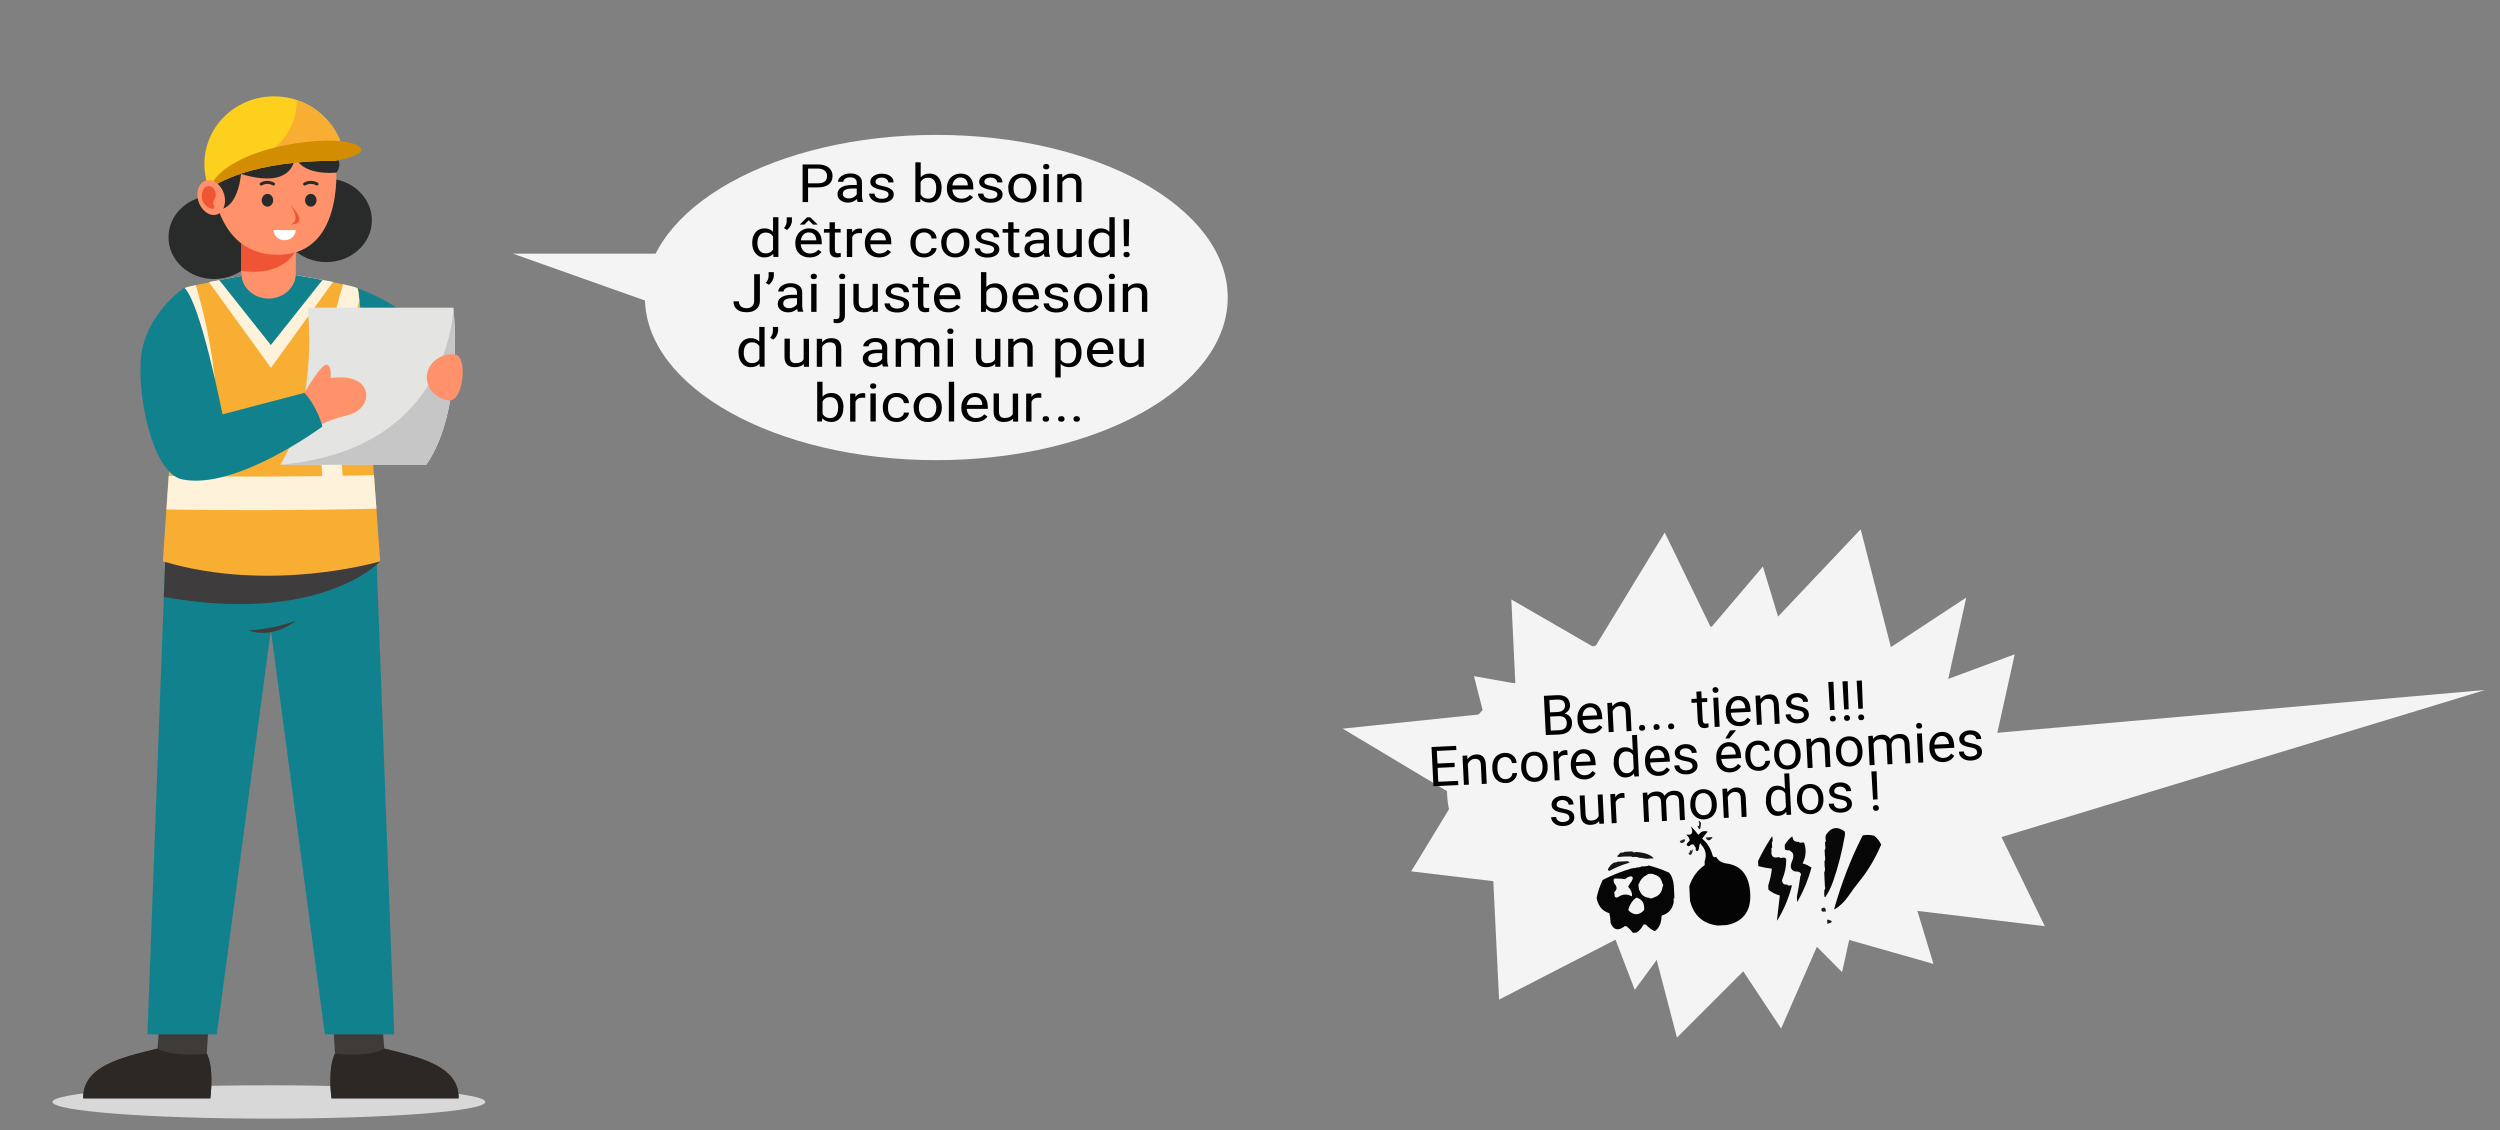
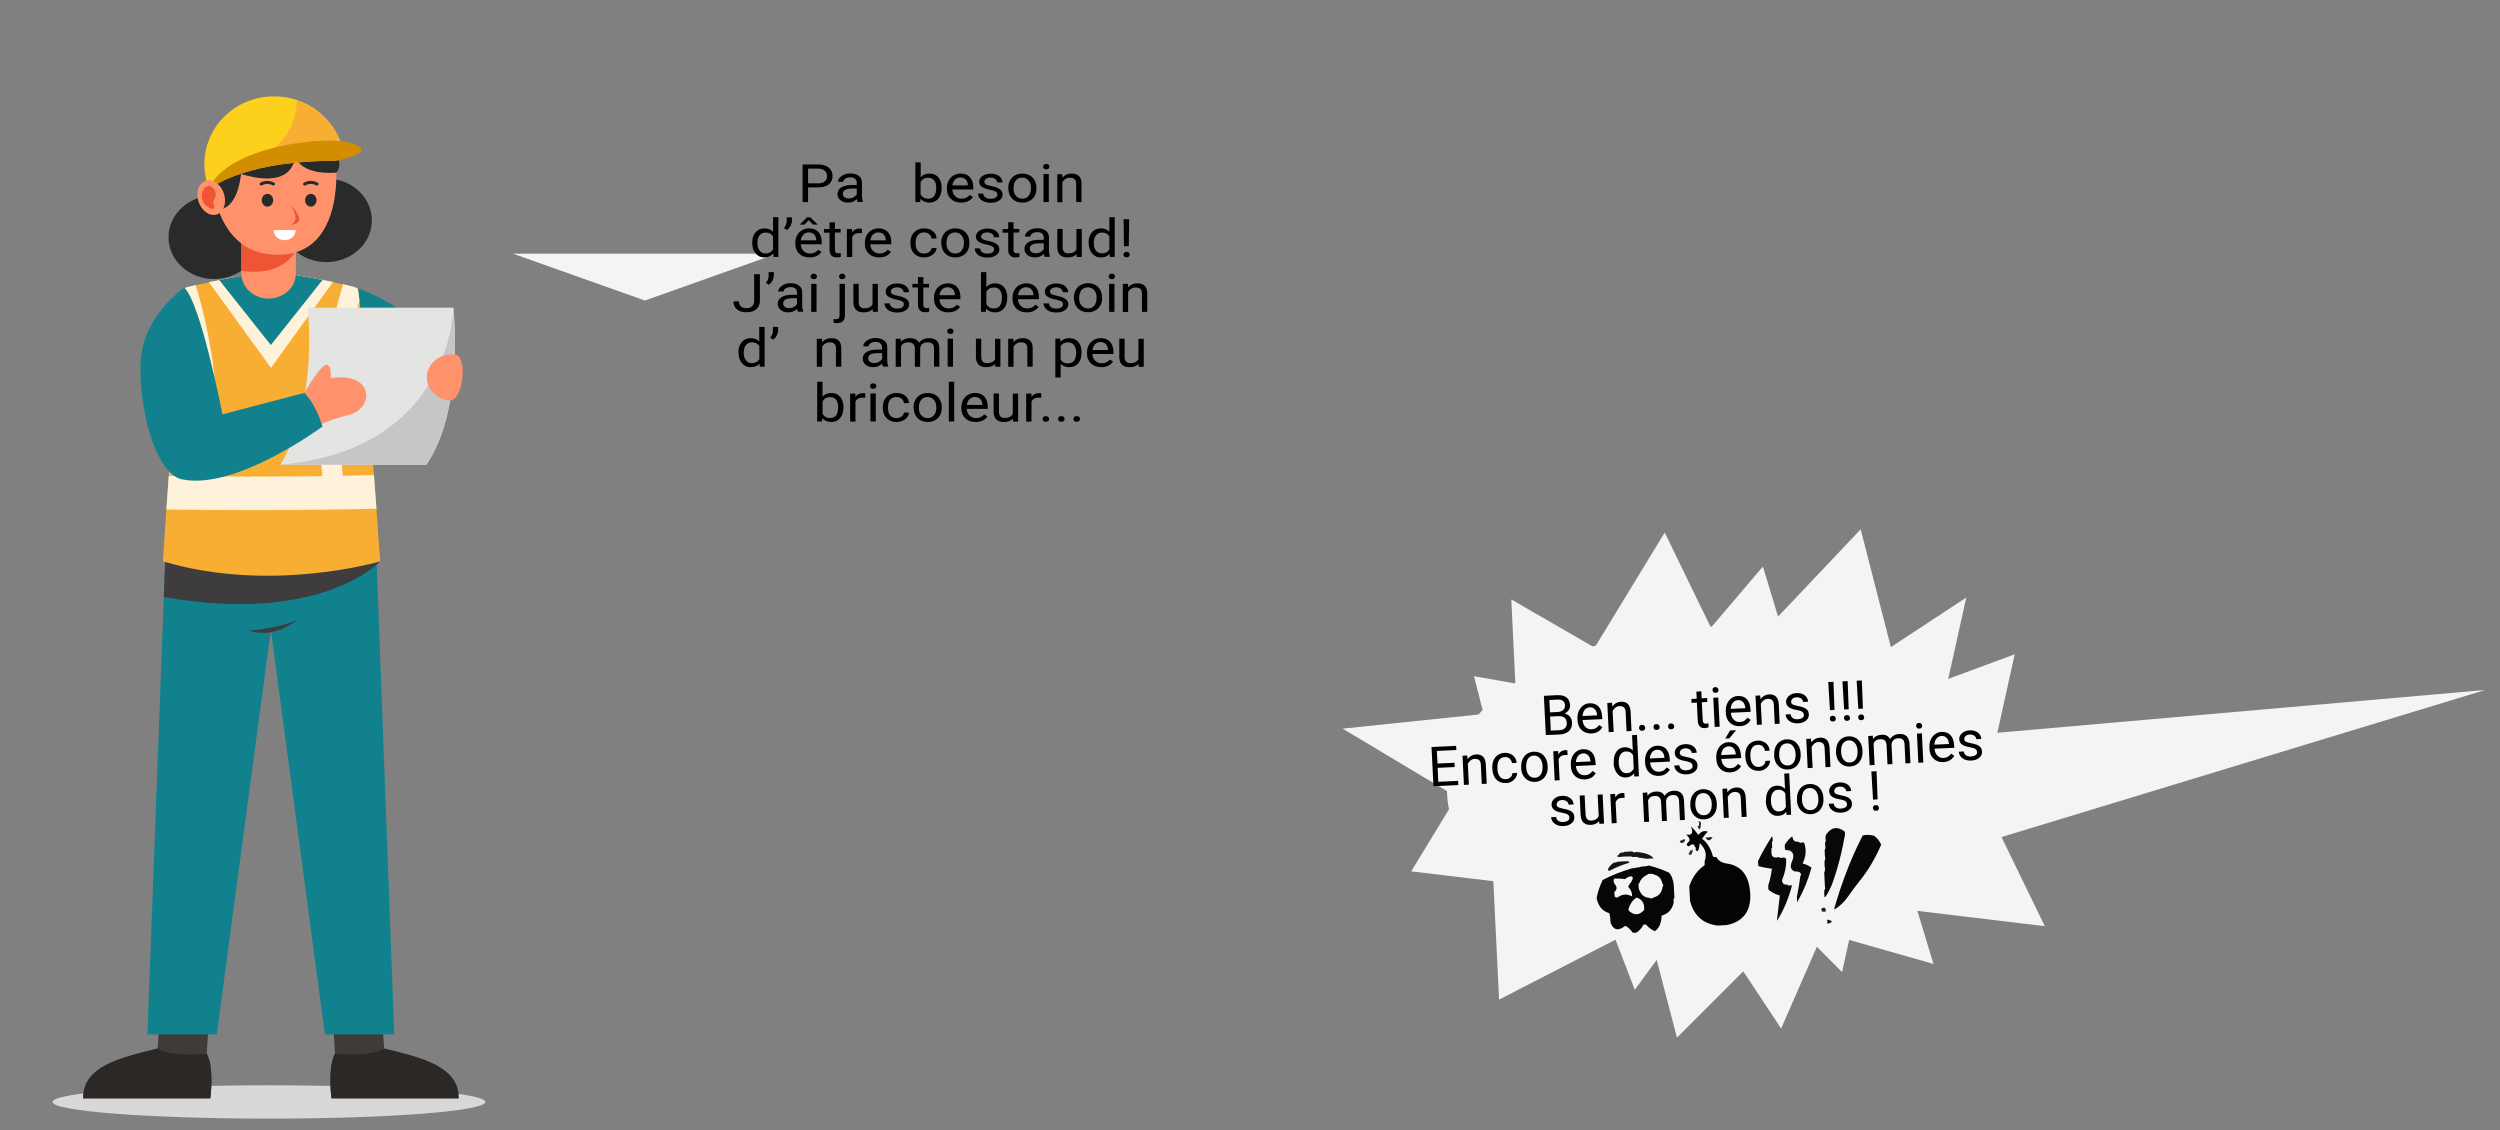
<svg xmlns="http://www.w3.org/2000/svg" version="1.1" id="Calque_1" x="0px" y="0px" viewBox="0 0 1920 867.9" style="enable-background:new 0 0 1920 867.9;" xml:space="preserve">
  <rect x="0" y="0" width="1920" height="867.9" fill="#808080" stroke="none" />
  <style type="text/css">
	.st0{fill:#D8D8D8;}
	.st1{fill:#11828D;}
	.st2{fill:#3F3B38;}
	.st3{fill:#2C2825;}
	.st4{fill:#3F3C3D;}
	.st5{fill:#F7AE33;}
	.st6{fill:#FFF2DB;}
	.st7{fill:#282B2A;}
	.st8{fill:#FF916B;}
	.st9{fill:#EF5435;}
	.st10{fill:#FED01E;}
	.st11{fill:#D38D00;}
	.st12{fill:#FFFFFF;}
	.st13{fill:#E4E5E2;}
	.st14{fill:#C6C6C6;}
	.st15{fill:#F4F4F4;}
	.st16{fill:#060606;}
	.st17{fill:#141414;}
	.st18{fill:#161616;}
	.st19{fill:#2B2B2B;}
	.st20{fill:#2A2A2A;}
	.st21{fill:#1F1F1F;}
	.st22{fill:#232323;}
	.st23{fill:#040404;}
	.st24{fill:#090909;}
	.st25{fill:#202020;}
	.st26{fill:#191919;}
	.st27{fill:#0B0B0B;}
	.st28{fill:#080808;}
	.st29{fill:#070707;}
</style>
  <g id="Object">
    <g>
      <ellipse class="st0" cx="206.5" cy="846.3" rx="166.2" ry="12.8" />
      <g>
        <path class="st1" d="M274.5,221.4c0,0,61.9,19.6,74.9,73.2l-68,20.4l-22.9-46.8L274.5,221.4z" />
        <g>
          <g>
            <g>
              <path class="st2" d="M161.5,843.5H63.9c-0.3-24.4,28-31.1,57.1-38.2l1-13.3l15.3-9.5l22.8,5.8l-1.3,20.9        C164.7,821,161.5,843.5,161.5,843.5z" />
              <path class="st3" d="M161.5,843.5H63.9c-0.3-24.4,28-31.1,57.1-38.2c0,0,8.1,6.6,37.9,4C164.7,821,161.5,843.5,161.5,843.5z" />
            </g>
            <path class="st1" d="M208.4,382.2v99.3l-0.4,2.6l-41.5,310.3h-53.3l12.6-336l0.7-17.6l1-27.3c0,0,20.9-9.7,38.2-18.5       c12.6-6.5,23.3-12.5,22.3-14c-0.7-1.1,7.8-0.4,20,1.1C208.2,382.2,208.3,382.2,208.4,382.2z" />
          </g>
          <g>
            <g>
              <path class="st2" d="M254.6,843.5h97.6c0.3-24.4-28-31.1-57.1-38.2l-1-13.3l-15.3-9.5l-22.8,5.8l1.3,20.9        C251.4,821,254.6,843.5,254.6,843.5z" />
              <path class="st3" d="M254.6,843.5h97.6c0.3-24.4-28-31.1-57.1-38.2c0,0-8.1,6.6-37.9,4C251.4,821,254.6,843.5,254.6,843.5z" />
            </g>
            <path class="st1" d="M207.7,382.2v99.3l41.8,312.9h53.3l-13.2-353.6l-1-27.3c0,0-62.8-29-60.5-32.5       C228.8,380,220.1,380.7,207.7,382.2z" />
          </g>
          <path class="st4" d="M292,431.1c0,0-0.9,0.9-2.7,2.5c-7.7,6.7-32.4,24.5-80.9,29.2c-0.2,0-0.5,0-0.7,0.1      c-22.1,2.1-49.2,1.4-81.9-4.4l0.7-17.6l1-27.3c0,0,20.9-9.7,38.2-18.5l42,12l0.7,0.2l80.8,23L292,431.1z" />
          <path class="st4" d="M227.8,476.4c0,0-17.6,14.9-37,7.8C190.8,484.2,211.4,483.2,227.8,476.4z" />
        </g>
        <g>
          <g>
            <path class="st5" d="M292,431.1c0,0-83.5,24.9-166.9,0c0,0,0-0.1,0-0.3c0,0,0.5-7.9,1.4-20.6c0.2-2.4,0.3-4.9,0.5-7.6       c0.2-3.5,0.5-7.3,0.8-11.3c0.1-1.8,0.2-3.7,0.4-5.6c0.2-2.5,0.3-5,0.5-7.6c0.3-4.1,0.6-8.3,0.9-12.6       c3.1-45,7.2-101.2,9.8-128.2v0c0.9-9.6,1.7-15.5,2.2-15.8c0.7-0.5,4-1.4,8.8-2.5c4.9-1.1,11.3-2.4,18.1-3.7       c18.5-3.6,39.6-7.2,39.6-7.2s21.2,3.5,39.7,7.1c5.8,1.1,11.3,2.2,15.8,3.2c5.9,1.3,10.1,2.4,11,3.1c0.4,0.3,0.9,3.7,1.5,9.4       c2.7,23.3,7.5,85.2,11.1,134.1c0.3,4.3,0.6,8.4,0.9,12.5c0.2,2.6,0.4,5.2,0.6,7.6c0.1,1.9,0.3,3.8,0.4,5.7       c0.3,3.9,0.6,7.7,0.8,11.2c0.2,2.7,0.4,5.2,0.5,7.6C291.4,422.8,292,431.1,292,431.1z" />
            <path class="st6" d="M255.8,216.5l-47.7,66l-47.7-65.9c22.2-4.3,47.7-8.7,47.7-8.7S233.5,212.2,255.8,216.5z" />
            <path class="st1" d="M247.7,215l-39.7,50l-39.6-49.9c18.5-3.6,39.6-7.2,39.6-7.2S229.2,211.5,247.7,215z" />
            <g>
              <path class="st6" d="M289.1,390.7c-31,0.7-62.7,1.1-94.8,1.1c-22.5,0-44.7-0.2-66.5-0.5c0.1-1.8,0.2-3.7,0.4-5.6        c0.2-2.5,0.3-5,0.5-7.6c0.3-4.1,0.6-8.3,0.9-12.6c21.3,0.3,42.9,0.5,64.7,0.5c31.5,0,62.6-0.4,92.9-1.1        c0.3,4.3,0.6,8.4,0.9,12.5c0.2,2.6,0.4,5.2,0.6,7.6C288.8,386.9,289,388.8,289.1,390.7z" />
            </g>
          </g>
          <g>
            <path class="st6" d="M263.5,368c0.5,3.9-2.5,7.5-6.8,8c-0.3,0-0.6,0-0.9,0c-3.9,0-7.3-2.7-7.8-6.3c-0.4-2.8-9-70.7,15.5-151.4       c5.9,1.3,10.1,2.4,11,3.1c0.4,0.3,0.9,3.7,1.5,9.4C255.5,304.9,263.4,367.3,263.5,368z" />
          </g>
          <g>
            <path class="st6" d="M165.7,369.7c-0.5,3.6-3.9,6.3-7.8,6.3c-0.3,0-0.6,0-1,0c-4.3-0.5-7.3-4.1-6.8-8c0-0.3,1.6-12.3,1.6-32       c0-24.1-2.3-59.5-12.4-98.8v0c0.9-9.6,1.7-15.5,2.2-15.8c0.7-0.5,4-1.4,8.8-2.5C174.7,299.4,166.1,366.9,165.7,369.7z" />
          </g>
        </g>
        <g>
          <ellipse class="st7" cx="164.4" cy="182.2" rx="35" ry="32.1" />
          <ellipse class="st7" cx="250.6" cy="169.2" rx="35" ry="32.1" />
          <g>
            <g>
              <path class="st8" d="M227.2,179.4v30.7c0,10.6-9.4,19.2-20.9,19.2h0c-11.5,0-20.9-8.6-20.9-19.2v-30.7L227.2,179.4        L227.2,179.4z" />
              <path class="st9" d="M227.2,192.5c0,0-8.9,20.3-41.8,15.5v-28.5h34L227.2,192.5z" />
            </g>
            <path class="st8" d="M162,120.6c0,0-4.6,75.1,51.5,75.1c53.5,0,44.3-74.6,44.3-74.6l-47.1-21.9L162,120.6z" />
            <path class="st7" d="M185.5,127.5c0,0,0,34.6-20.1,33.6l-3.5-33.6H185.5z" />
            <path class="st7" d="M226.5,119.7c0,0,0.9,27.1-42.4,13.6l15.3-11.9L226.5,119.7z" />
            <path class="st7" d="M226.5,119.7c0,0,2.7,14.9,31.9,12.9C258.4,132.6,273.4,112.3,226.5,119.7z" />
            <path class="st10" d="M264.1,118.7c-3,2.8-6.1,4.7-6.1,4.7c-65.1-0.1-92.1,17.7-97.4,21.7c0-0.1-0.1-0.2-0.1-0.3       c-1.9-4.7-3-9.8-3.4-15.1c-2.1-28.9,20.3-53.8,50-55.6c7.3-0.4,14.3,0.5,20.8,2.7c2.2,0.7,4.4,1.6,6.5,2.6       c9.6,4.6,17.7,12,23.1,21.1c2.2,3.8,4,7.9,5.3,12.2C263.4,114.7,263.8,116.7,264.1,118.7z" />
            <g>
              <g>
                <g>
                  <path class="st7" d="M243.1,153.8c0,2.7-2,4.9-4.4,4.9c-2.4,0-4.4-2.2-4.4-4.9c0-2.7,2-4.9,4.4-4.9          C241.1,148.8,243.1,151,243.1,153.8z" />
                </g>
                <g>
                  <path class="st7" d="M243.4,142.5c-0.2,0-0.5-0.1-0.7-0.2c-2.4-1.4-5.6-1.4-8,0c-0.6,0.4-1.3,0.2-1.7-0.3          c-0.4-0.5-0.2-1.2,0.3-1.6c1.6-1,3.4-1.5,5.4-1.5s3.8,0.5,5.4,1.5c0.6,0.3,0.7,1.1,0.3,1.6          C244.2,142.3,243.8,142.5,243.4,142.5z" />
                </g>
              </g>
              <g>
                <g>
                  <path class="st7" d="M209.8,153.8c0,2.7-2,4.9-4.4,4.9s-4.4-2.2-4.4-4.9c0-2.7,2-4.9,4.4-4.9          C207.8,148.8,209.8,151,209.8,153.8z" />
                </g>
                <g>
                  <path class="st7" d="M210,142.5c-0.2,0-0.5-0.1-0.7-0.2c-2.4-1.4-5.6-1.4-8,0c-0.6,0.4-1.3,0.2-1.7-0.3          c-0.4-0.5-0.2-1.2,0.3-1.6c1.6-1,3.4-1.5,5.4-1.5c1.9,0,3.8,0.5,5.4,1.5c0.6,0.3,0.7,1.1,0.3,1.6          C210.8,142.3,210.4,142.5,210,142.5z" />
                </g>
              </g>
              <path class="st9" d="M223.1,157.5c0,0,8.7,12.2,0,14.9C223.1,172.4,238.3,173.2,223.1,157.5z" />
            </g>
            <path class="st5" d="M262.8,112.8l-77.4,14.7c34.6-12.2,42.4-33.8,42.5-50.5c2.2,0.7,4.4,1.6,6.5,2.6       c9.6,4.6,17.7,12,23.1,21.1C259.8,104.4,261.6,108.5,262.8,112.8z" />
            <path class="st11" d="M258,123.5c-65.1-0.1-92.1,17.7-97.4,21.7c-0.7,0.5-1,0.8-1,0.8c0.3-0.4,0.7-0.6,0.9-1       c13.1-33,95.4-43,113.5-33.6C287.3,118.2,258,123.5,258,123.5z" />
            <path class="st12" d="M210.1,176.7c0,4.3,3.8,7.8,8.5,7.8s8.5-3.5,8.5-7.8H210.1z" />
            <g>
              <path class="st8" d="M172.2,149.4c2,7.3-0.8,14.2-6.3,15.5c-5.5,1.3-11.6-3.6-13.7-10.8c-2-7.3,0.8-14.2,6.3-15.5        C164,137.2,170.1,142.1,172.2,149.4z" />
              <path class="st9" d="M164.6,158.2c0,0-2-2.1,0.4-6c2.3-3.9-1.2-10.5-6-9.1c-4,1.2-6.4,10.8-0.1,15.4        C165.3,163.1,164.6,158.2,164.6,158.2z" />
            </g>
          </g>
        </g>
        <g>
          <path class="st13" d="M327.4,356.9h-112c29.8-50.6,20.8-120.6,20.8-120.6h112C348.2,236.3,356.8,314.6,327.4,356.9z" />
          <path class="st14" d="M327.4,356.9h-112c131.7-11.6,132.8-120.6,132.8-120.6S356.8,314.6,327.4,356.9z" />
        </g>
        <g>
          <g>
            <path class="st8" d="M229.6,309.1c0,0,10.3-16.5,23.7-18.6c34.5-5.5,34.5,23.3,14.3,28.2c-20.5,5-26.9,10.8-26.9,10.8       L229.6,309.1z" />
            <path class="st8" d="M229.6,309.1c0,0,16.9-31.4,21.9-28.9c5,2.5,1.1,17.8,1.1,17.8L229.6,309.1z" />
          </g>
          <path class="st1" d="M141.5,220.9c0,0-26.2,17.8-32.2,47c-6,29.2,7,95.2,30.3,100.2c41.3,8.9,108-40.5,108-40.5      s-3.6-14.9-13.8-25.9l-62.9,16.5C170.8,318.2,154.2,232.4,141.5,220.9L141.5,220.9z" />
        </g>
        <path class="st8" d="M345.1,307.5c-10.6-1-18.3-9.8-17.2-19.5s10.7-16.8,21.3-15.8C359.8,273.2,355.7,308.6,345.1,307.5z" />
      </g>
    </g>
  </g>
  <polygon class="st15" points="495.3,230.8 393.9,194.8 596.6,194.8 " />
-   <ellipse class="st15" cx="719.1" cy="228.5" rx="223.8" ry="124.9" />
  <g>
    <path d="M620.6,143.9v11.3h-4.2v-28.9h11.8c3.5,0,6.3,0.8,8.2,2.4c2,1.6,3,3.8,3,6.4c0,2.8-1,5-2.9,6.5c-1.9,1.5-4.7,2.3-8.4,2.3   H620.6z M620.6,140.8h7.6c2.3,0,4-0.5,5.2-1.4c1.2-1,1.8-2.4,1.8-4.2c0-1.7-0.6-3.1-1.8-4.1c-1.2-1-2.9-1.6-5-1.6h-7.8V140.8z" />
    <path d="M658.7,155.2c-0.2-0.4-0.4-1.2-0.6-2.3c-1.9,1.8-4.2,2.7-6.8,2.7c-2.3,0-4.3-0.6-5.8-1.8c-1.5-1.2-2.3-2.7-2.3-4.6   c0-2.2,0.9-4,2.8-5.2c1.9-1.2,4.5-1.9,8-1.9h4v-1.7c0-1.3-0.4-2.3-1.3-3.1c-0.9-0.8-2.1-1.1-3.8-1.1c-1.5,0-2.7,0.3-3.7,1   s-1.5,1.5-1.5,2.4h-4.1c0-1.1,0.4-2.1,1.3-3.1c0.8-1,2-1.8,3.4-2.4s3-0.9,4.8-0.9c2.7,0,4.9,0.6,6.5,1.9c1.6,1.2,2.4,2.9,2.4,5.1   v9.9c0,2,0.3,3.5,0.8,4.7v0.3H658.7z M651.9,152.4c1.3,0,2.5-0.3,3.6-0.9c1.1-0.6,2-1.4,2.5-2.3v-4.4h-3.2c-5,0-7.5,1.3-7.5,4   c0,1.2,0.4,2.1,1.3,2.7C649.5,152.1,650.6,152.4,651.9,152.4z" />
-     <path d="M682.4,149.5c0-1-0.4-1.8-1.2-2.3c-0.8-0.5-2.3-1-4.3-1.4c-2.1-0.4-3.7-0.9-4.9-1.4c-1.2-0.6-2.1-1.2-2.7-2   c-0.6-0.8-0.9-1.7-0.9-2.7c0-1.8,0.8-3.3,2.5-4.5c1.7-1.2,3.8-1.8,6.3-1.8c2.7,0,4.9,0.6,6.6,1.9c1.7,1.3,2.5,2.9,2.5,4.8h-4.1   c0-1-0.5-1.9-1.4-2.6c-0.9-0.7-2.1-1.1-3.6-1.1c-1.5,0-2.6,0.3-3.5,0.9c-0.8,0.6-1.3,1.3-1.3,2.3c0,0.9,0.4,1.6,1.2,2   c0.8,0.5,2.2,0.9,4.2,1.3c2,0.4,3.7,0.9,4.9,1.5s2.2,1.3,2.8,2.1c0.6,0.8,0.9,1.8,0.9,2.9c0,1.9-0.9,3.5-2.6,4.6   c-1.7,1.2-3.9,1.7-6.6,1.7c-1.9,0-3.6-0.3-5.1-0.9c-1.5-0.6-2.6-1.5-3.4-2.6c-0.8-1.1-1.2-2.3-1.2-3.5h4.1c0.1,1.2,0.6,2.2,1.6,2.9   c1,0.7,2.4,1.1,4,1.1c1.5,0,2.8-0.3,3.7-0.8C681.9,151.2,682.4,150.5,682.4,149.5z" />
    <path d="M723.1,144.7c0,3.3-0.8,5.9-2.5,7.9c-1.7,2-3.9,3-6.7,3c-3,0-5.3-1-7-2.9l-0.2,2.5h-3.7v-30.5h4.1v11.4   c1.6-1.8,3.9-2.8,6.8-2.8s5.2,1,6.8,3c1.7,2,2.5,4.7,2.5,8.1V144.7z M719,144.3c0-2.5-0.5-4.4-1.6-5.8c-1.1-1.4-2.6-2-4.6-2   c-2.7,0-4.6,1.1-5.8,3.4v9.3c1.2,2.3,3.2,3.4,5.8,3.4c2,0,3.5-0.7,4.6-2C718.5,149.1,719,147,719,144.3z" />
    <path d="M738.1,155.6c-3.2,0-5.9-1-7.9-2.9c-2-1.9-3-4.5-3-7.7v-0.7c0-2.1,0.5-4,1.4-5.7c0.9-1.7,2.2-3,3.8-3.9   c1.6-0.9,3.4-1.4,5.3-1.4c3.1,0,5.5,0.9,7.2,2.8c1.7,1.8,2.6,4.5,2.6,7.9v1.5h-16.1c0.1,2.1,0.7,3.8,2.1,5.1c1.3,1.3,3,2,5,2   c1.4,0,2.7-0.3,3.7-0.8c1-0.5,1.9-1.2,2.6-2.1l2.5,1.7C745.1,154.2,742.1,155.6,738.1,155.6z M737.6,136.3c-1.6,0-3,0.5-4.1,1.6   c-1.1,1.1-1.8,2.6-2.1,4.5h11.9v-0.3c-0.1-1.9-0.7-3.3-1.7-4.3S739.3,136.3,737.6,136.3z" />
    <path d="M766,149.5c0-1-0.4-1.8-1.2-2.3c-0.8-0.5-2.3-1-4.3-1.4c-2.1-0.4-3.7-0.9-4.9-1.4c-1.2-0.6-2.1-1.2-2.7-2   c-0.6-0.8-0.9-1.7-0.9-2.7c0-1.8,0.8-3.3,2.5-4.5c1.7-1.2,3.8-1.8,6.3-1.8c2.7,0,4.9,0.6,6.6,1.9s2.5,2.9,2.5,4.8h-4.1   c0-1-0.5-1.9-1.4-2.6c-0.9-0.7-2.1-1.1-3.6-1.1c-1.5,0-2.6,0.3-3.5,0.9c-0.8,0.6-1.3,1.3-1.3,2.3c0,0.9,0.4,1.6,1.2,2   c0.8,0.5,2.2,0.9,4.2,1.3c2,0.4,3.7,0.9,4.9,1.5s2.2,1.3,2.8,2.1c0.6,0.8,0.9,1.8,0.9,2.9c0,1.9-0.9,3.5-2.6,4.6   c-1.7,1.2-3.9,1.7-6.6,1.7c-1.9,0-3.6-0.3-5.1-0.9c-1.5-0.6-2.6-1.5-3.4-2.6c-0.8-1.1-1.2-2.3-1.2-3.5h4.1c0.1,1.2,0.6,2.2,1.6,2.9   c1,0.7,2.4,1.1,4,1.1c1.5,0,2.8-0.3,3.7-0.8C765.5,151.2,766,150.5,766,149.5z" />
    <path d="M774.3,144.3c0-2.1,0.5-4,1.4-5.7c0.9-1.7,2.2-3,3.8-3.9c1.6-0.9,3.5-1.4,5.6-1.4c3.2,0,5.9,1,7.9,3c2,2,3,4.7,3,8.1v0.3   c0,2.1-0.4,4-1.3,5.6c-0.9,1.7-2.2,3-3.8,3.9c-1.7,0.9-3.5,1.4-5.7,1.4c-3.2,0-5.8-1-7.8-3c-2-2-3-4.7-3-8V144.3z M778.4,144.7   c0,2.4,0.6,4.3,1.8,5.7c1.2,1.4,2.9,2.2,4.9,2.2c2.1,0,3.7-0.7,4.9-2.2c1.2-1.5,1.8-3.5,1.8-6.1c0-2.4-0.6-4.3-1.9-5.7   c-1.2-1.5-2.9-2.2-4.9-2.2c-2,0-3.6,0.7-4.9,2.2C779,139.9,778.4,142,778.4,144.7z" />
    <path d="M801.1,128c0-0.6,0.2-1.1,0.6-1.5c0.4-0.4,1-0.6,1.8-0.6c0.8,0,1.4,0.2,1.8,0.6c0.4,0.4,0.6,0.9,0.6,1.5s-0.2,1.1-0.6,1.5   c-0.4,0.4-1,0.6-1.8,0.6c-0.8,0-1.4-0.2-1.8-0.6C801.3,129.1,801.1,128.6,801.1,128z M805.5,155.2h-4.1v-21.5h4.1V155.2z" />
    <path d="M815.8,133.7l0.1,2.7c1.8-2.1,4.2-3.1,7.1-3.1c5,0,7.6,2.6,7.6,7.7v14.2h-4.1V141c0-1.5-0.4-2.7-1.2-3.4   c-0.8-0.7-2-1.1-3.6-1.1c-1.3,0-2.5,0.3-3.5,1c-1,0.6-1.8,1.5-2.3,2.5v15.3H812v-21.5H815.8z" />
    <path d="M577.7,186.4c0-3.3,0.9-6,2.6-8c1.7-2,4-3,6.8-3c2.8,0,5,0.9,6.6,2.6v-11.2h4.1v30.5H594l-0.2-2.3   c-1.6,1.8-3.9,2.7-6.8,2.7c-2.8,0-5-1-6.7-3.1c-1.7-2-2.6-4.7-2.6-8V186.4z M581.7,186.8c0,2.4,0.6,4.3,1.7,5.7   c1.1,1.4,2.7,2.1,4.6,2.1c2.6,0,4.5-1,5.7-3.1v-9.9c-1.2-2-3.1-3-5.6-3c-2,0-3.6,0.7-4.7,2.1C582.3,182,581.7,184.1,581.7,186.8z" />
    <path d="M604.4,176.6l-2.3-1.4c1.4-1.7,2.1-3.5,2.1-5.4v-2.9h4v2.6c0,1.3-0.4,2.6-1.1,4C606.4,174.7,605.5,175.8,604.4,176.6z" />
    <path d="M621.7,197.7c-3.2,0-5.9-1-7.9-2.9c-2-1.9-3-4.5-3-7.7v-0.7c0-2.1,0.5-4,1.4-5.7c0.9-1.7,2.2-3,3.8-3.9s3.4-1.4,5.3-1.4   c3.1,0,5.5,0.9,7.2,2.8c1.7,1.8,2.6,4.5,2.6,7.9v1.5h-16.1c0.1,2.1,0.7,3.8,2.1,5.1c1.3,1.3,3,2,5,2c1.4,0,2.7-0.3,3.7-0.8   c1-0.5,1.9-1.2,2.6-2.1l2.5,1.7C628.7,196.4,625.7,197.7,621.7,197.7z M627.8,172.3v0.2l-3.4,0l-3.3-3.4l-3.3,3.4l-3.4,0v-0.2   l5.4-5.4h2.5L627.8,172.3z M621.2,178.5c-1.6,0-3,0.5-4.1,1.6c-1.1,1.1-1.8,2.6-2.1,4.5h11.9v-0.3c-0.1-1.9-0.7-3.3-1.7-4.3   S622.9,178.5,621.2,178.5z" />
    <path d="M641.2,170.6v5.2h4.4v2.8h-4.4V192c0,0.9,0.2,1.5,0.6,1.9c0.4,0.4,1.1,0.6,2,0.6c0.5,0,1.1-0.1,1.9-0.2v3   c-1.1,0.3-2.1,0.4-3.1,0.4c-1.8,0-3.2-0.5-4.1-1.5c-0.9-1-1.4-2.4-1.4-4.2v-13.3h-4.3v-2.8h4.3v-5.2H641.2z" />
    <path d="M661.9,179.1c-0.6-0.1-1.3-0.1-2-0.1c-2.7,0-4.5,1-5.4,3.1v15.3h-4.1v-21.5h4l0.1,2.5c1.3-1.9,3.2-2.9,5.7-2.9   c0.8,0,1.4,0.1,1.8,0.3V179.1z" />
    <path d="M675.1,197.7c-3.2,0-5.9-1-7.9-2.9c-2-1.9-3-4.5-3-7.7v-0.7c0-2.1,0.5-4,1.4-5.7c0.9-1.7,2.2-3,3.8-3.9s3.4-1.4,5.3-1.4   c3.1,0,5.5,0.9,7.2,2.8c1.7,1.8,2.6,4.5,2.6,7.9v1.5h-16.1c0.1,2.1,0.7,3.8,2.1,5.1c1.3,1.3,3,2,5,2c1.4,0,2.7-0.3,3.7-0.8   c1-0.5,1.9-1.2,2.6-2.1l2.5,1.7C682.1,196.4,679.1,197.7,675.1,197.7z M674.6,178.5c-1.6,0-3,0.5-4.1,1.6c-1.1,1.1-1.8,2.6-2.1,4.5   h11.9v-0.3c-0.1-1.9-0.7-3.3-1.7-4.3S676.3,178.5,674.6,178.5z" />
    <path d="M709.8,194.7c1.5,0,2.7-0.4,3.8-1.2c1.1-0.8,1.7-1.8,1.8-3h3.9c-0.1,1.2-0.5,2.4-1.4,3.5c-0.9,1.1-2,2-3.5,2.7   c-1.4,0.7-3,1-4.6,1c-3.2,0-5.8-1-7.7-2.9c-1.9-2-2.9-4.6-2.9-8v-0.6c0-2.1,0.4-4,1.3-5.6c0.9-1.6,2.1-2.9,3.7-3.8   c1.6-0.9,3.5-1.4,5.6-1.4c2.7,0,4.9,0.7,6.7,2.2c1.8,1.4,2.7,3.3,2.8,5.6h-3.9c-0.1-1.4-0.7-2.5-1.8-3.4c-1-0.9-2.3-1.3-3.9-1.3   c-2.1,0-3.7,0.7-4.8,2c-1.1,1.3-1.7,3.3-1.7,5.8v0.7c0,2.5,0.6,4.4,1.7,5.7C706.1,194.1,707.7,194.7,709.8,194.7z" />
    <path d="M722.8,186.4c0-2.1,0.5-4,1.4-5.7c0.9-1.7,2.2-3,3.8-3.9c1.6-0.9,3.5-1.4,5.6-1.4c3.2,0,5.9,1,7.9,3c2,2,3,4.7,3,8.1v0.3   c0,2.1-0.4,4-1.3,5.6c-0.9,1.7-2.2,3-3.8,3.9c-1.7,0.9-3.5,1.4-5.7,1.4c-3.2,0-5.8-1-7.8-3c-2-2-3-4.7-3-8V186.4z M726.9,186.8   c0,2.4,0.6,4.3,1.8,5.7c1.2,1.4,2.9,2.2,4.9,2.2c2.1,0,3.7-0.7,4.9-2.2c1.2-1.5,1.8-3.5,1.8-6.1c0-2.4-0.6-4.3-1.9-5.7   c-1.2-1.5-2.9-2.2-4.9-2.2c-2,0-3.6,0.7-4.9,2.2C727.5,182.1,726.9,184.1,726.9,186.8z" />
    <path d="M763.5,191.6c0-1-0.4-1.8-1.2-2.3c-0.8-0.5-2.3-1-4.3-1.4c-2.1-0.4-3.7-0.9-4.9-1.4c-1.2-0.6-2.1-1.2-2.7-2   c-0.6-0.8-0.9-1.7-0.9-2.7c0-1.8,0.8-3.3,2.5-4.5c1.7-1.2,3.8-1.8,6.3-1.8c2.7,0,4.9,0.6,6.6,1.9c1.7,1.3,2.5,2.9,2.5,4.8h-4.1   c0-1-0.5-1.9-1.4-2.6c-0.9-0.7-2.1-1.1-3.6-1.1c-1.5,0-2.6,0.3-3.5,0.9c-0.8,0.6-1.3,1.3-1.3,2.3c0,0.9,0.4,1.6,1.2,2   c0.8,0.5,2.2,0.9,4.2,1.3c2,0.4,3.7,0.9,4.9,1.5c1.3,0.6,2.2,1.3,2.8,2.1c0.6,0.8,0.9,1.8,0.9,2.9c0,1.9-0.9,3.5-2.6,4.6   c-1.7,1.2-3.9,1.7-6.6,1.7c-1.9,0-3.6-0.3-5.1-0.9c-1.5-0.6-2.6-1.5-3.4-2.6c-0.8-1.1-1.2-2.3-1.2-3.5h4.1c0.1,1.2,0.6,2.2,1.6,2.9   c1,0.7,2.4,1.1,4,1.1c1.5,0,2.8-0.3,3.7-0.8C763,193.3,763.5,192.6,763.5,191.6z" />
    <path d="M778.4,170.6v5.2h4.4v2.8h-4.4V192c0,0.9,0.2,1.5,0.6,1.9c0.4,0.4,1.1,0.6,2,0.6c0.5,0,1.1-0.1,1.9-0.2v3   c-1.1,0.3-2.1,0.4-3.1,0.4c-1.8,0-3.2-0.5-4.1-1.5c-0.9-1-1.4-2.4-1.4-4.2v-13.3H770v-2.8h4.3v-5.2H778.4z" />
    <path d="M802.3,197.3c-0.2-0.4-0.4-1.2-0.6-2.3c-1.9,1.8-4.2,2.7-6.8,2.7c-2.3,0-4.3-0.6-5.8-1.8c-1.5-1.2-2.3-2.7-2.3-4.6   c0-2.2,0.9-4,2.8-5.2c1.9-1.2,4.5-1.9,8-1.9h4v-1.7c0-1.3-0.4-2.3-1.3-3.1c-0.9-0.8-2.1-1.1-3.8-1.1c-1.5,0-2.7,0.3-3.7,1   c-1,0.7-1.5,1.5-1.5,2.4h-4.1c0-1.1,0.4-2.1,1.3-3.1c0.8-1,2-1.8,3.4-2.4c1.4-0.6,3-0.9,4.8-0.9c2.7,0,4.9,0.6,6.5,1.9   c1.6,1.2,2.4,2.9,2.4,5.1v9.9c0,2,0.3,3.5,0.8,4.7v0.3H802.3z M795.5,194.5c1.3,0,2.5-0.3,3.6-0.9c1.1-0.6,2-1.4,2.5-2.3v-4.4h-3.2   c-5,0-7.5,1.3-7.5,4c0,1.2,0.4,2.1,1.3,2.7C793.1,194.2,794.2,194.5,795.5,194.5z" />
    <path d="M826.8,195.2c-1.6,1.7-3.9,2.5-7,2.5c-2.5,0-4.5-0.7-5.8-2c-1.3-1.3-2-3.3-2-5.9v-14h4.1v13.9c0,3.3,1.5,4.9,4.4,4.9   c3.1,0,5.2-1,6.2-3.1v-15.6h4.1v21.5h-3.9L826.8,195.2z" />
    <path d="M836,186.4c0-3.3,0.9-6,2.6-8c1.7-2,4-3,6.8-3c2.8,0,5,0.9,6.6,2.6v-11.2h4.1v30.5h-3.7l-0.2-2.3c-1.6,1.8-3.9,2.7-6.8,2.7   c-2.8,0-5-1-6.7-3.1c-1.7-2-2.6-4.7-2.6-8V186.4z M840,186.8c0,2.4,0.6,4.3,1.7,5.7c1.1,1.4,2.7,2.1,4.6,2.1c2.6,0,4.5-1,5.7-3.1   v-9.9c-1.2-2-3.1-3-5.6-3c-2,0-3.6,0.7-4.7,2.1C840.6,182,840,184.1,840,186.8z" />
    <path d="M862.8,195.5c0-0.6,0.2-1.1,0.6-1.5c0.4-0.4,1-0.6,1.8-0.6c0.8,0,1.4,0.2,1.8,0.6c0.4,0.4,0.6,0.9,0.6,1.5   c0,0.6-0.2,1.1-0.6,1.5c-0.4,0.4-1,0.6-1.8,0.6c-0.8,0-1.4-0.2-1.8-0.6C863,196.6,862.8,196.1,862.8,195.5z M866.9,189.1h-3.7   l-0.3-20.7h4.3L866.9,189.1z" />
    <path d="M579.4,210.6h4.2V231c0,2.8-0.9,4.9-2.8,6.5c-1.8,1.6-4.3,2.3-7.4,2.3c-3.2,0-5.7-0.7-7.4-2.2c-1.8-1.5-2.7-3.5-2.7-6.2   h4.2c0,1.7,0.5,2.9,1.5,3.9c1,0.9,2.5,1.4,4.4,1.4c1.7,0,3.2-0.5,4.2-1.5c1.1-1,1.6-2.4,1.6-4.2V210.6z" />
    <path d="M590.5,218.7l-2.3-1.4c1.4-1.7,2.1-3.5,2.1-5.4V209h4v2.6c0,1.3-0.4,2.6-1.1,4C592.5,216.8,591.6,217.9,590.5,218.7z" />
    <path d="M612.8,239.5c-0.2-0.4-0.4-1.2-0.6-2.3c-1.9,1.8-4.2,2.7-6.8,2.7c-2.3,0-4.3-0.6-5.8-1.8c-1.5-1.2-2.3-2.7-2.3-4.6   c0-2.2,0.9-4,2.8-5.2c1.9-1.2,4.5-1.9,8-1.9h4v-1.7c0-1.3-0.4-2.3-1.3-3.1c-0.9-0.8-2.1-1.1-3.8-1.1c-1.5,0-2.7,0.3-3.7,1   c-1,0.7-1.5,1.5-1.5,2.4h-4.1c0-1.1,0.4-2.1,1.3-3.1c0.8-1,2-1.8,3.4-2.4c1.4-0.6,3-0.9,4.8-0.9c2.7,0,4.9,0.6,6.5,1.9   c1.6,1.2,2.4,2.9,2.4,5.1v9.9c0,2,0.3,3.5,0.8,4.7v0.3H612.8z M606,236.7c1.3,0,2.5-0.3,3.6-0.9c1.1-0.6,2-1.4,2.5-2.3V229H609   c-5,0-7.5,1.3-7.5,4c0,1.2,0.4,2.1,1.3,2.7C603.6,236.4,604.7,236.7,606,236.7z" />
    <path d="M622.6,212.3c0-0.6,0.2-1.1,0.6-1.5c0.4-0.4,1-0.6,1.8-0.6c0.8,0,1.4,0.2,1.8,0.6c0.4,0.4,0.6,0.9,0.6,1.5   s-0.2,1.1-0.6,1.5c-0.4,0.4-1,0.6-1.8,0.6c-0.8,0-1.4-0.2-1.8-0.6C622.8,213.4,622.6,212.9,622.6,212.3z M627,239.5H623V218h4.1   V239.5z" />
    <path d="M648.9,218v24c0,4.1-2.1,6.2-6.2,6.2c-0.9,0-1.7-0.1-2.5-0.4v-2.9c0.5,0.1,1.1,0.2,1.8,0.2c0.9,0,1.6-0.2,2.1-0.7   c0.5-0.4,0.7-1.2,0.7-2.3V218H648.9z M644.4,212.3c0-0.6,0.2-1.1,0.6-1.5c0.4-0.4,1-0.6,1.8-0.6c0.8,0,1.4,0.2,1.8,0.6   c0.4,0.4,0.6,0.9,0.6,1.5s-0.2,1.1-0.6,1.5c-0.4,0.4-1,0.6-1.8,0.6s-1.4-0.2-1.8-0.6C644.6,213.4,644.4,212.9,644.4,212.3z" />
    <path d="M670.2,237.4c-1.6,1.7-3.9,2.5-7,2.5c-2.5,0-4.5-0.7-5.8-2c-1.3-1.3-2-3.3-2-5.9v-14h4.1v13.9c0,3.3,1.5,4.9,4.4,4.9   c3.1,0,5.2-1,6.2-3.1V218h4.1v21.5h-3.9L670.2,237.4z" />
    <path d="M694.2,233.8c0-1-0.4-1.8-1.2-2.3c-0.8-0.5-2.3-1-4.3-1.4c-2.1-0.4-3.7-0.9-4.9-1.4c-1.2-0.6-2.1-1.2-2.7-2   c-0.6-0.8-0.9-1.7-0.9-2.7c0-1.8,0.8-3.3,2.5-4.5c1.7-1.2,3.8-1.8,6.3-1.8c2.7,0,4.9,0.6,6.6,1.9c1.7,1.3,2.5,2.9,2.5,4.8H694   c0-1-0.5-1.9-1.4-2.6c-0.9-0.7-2.1-1.1-3.6-1.1c-1.5,0-2.6,0.3-3.5,0.9c-0.8,0.6-1.3,1.3-1.3,2.3c0,0.9,0.4,1.6,1.2,2   c0.8,0.5,2.2,0.9,4.2,1.3c2,0.4,3.7,0.9,4.9,1.5s2.2,1.3,2.8,2.1c0.6,0.8,0.9,1.8,0.9,2.9c0,1.9-0.9,3.5-2.6,4.6   c-1.7,1.2-3.9,1.7-6.6,1.7c-1.9,0-3.6-0.3-5.1-0.9c-1.5-0.6-2.6-1.5-3.4-2.6c-0.8-1.1-1.2-2.3-1.2-3.5h4.1c0.1,1.2,0.6,2.2,1.6,2.9   c1,0.7,2.4,1.1,4,1.1c1.5,0,2.8-0.3,3.7-0.8C693.7,235.5,694.2,234.7,694.2,233.8z" />
    <path d="M709.1,212.8v5.2h4.4v2.8h-4.4v13.3c0,0.9,0.2,1.5,0.6,1.9c0.4,0.4,1.1,0.6,2,0.6c0.5,0,1.1-0.1,1.9-0.2v3   c-1.1,0.3-2.1,0.4-3.1,0.4c-1.8,0-3.2-0.5-4.1-1.5c-0.9-1-1.4-2.4-1.4-4.2v-13.3h-4.3V218h4.3v-5.2H709.1z" />
    <path d="M728.2,239.9c-3.2,0-5.9-1-7.9-2.9c-2-1.9-3-4.5-3-7.7v-0.7c0-2.1,0.5-4,1.4-5.7c0.9-1.7,2.2-3,3.8-3.9s3.4-1.4,5.3-1.4   c3.1,0,5.5,0.9,7.2,2.8c1.7,1.8,2.6,4.5,2.6,7.9v1.5h-16.1c0.1,2.1,0.7,3.8,2.1,5.1c1.3,1.3,3,2,5,2c1.4,0,2.7-0.3,3.7-0.8   c1-0.5,1.9-1.2,2.6-2.1l2.5,1.7C735.2,238.5,732.2,239.9,728.2,239.9z M727.7,220.6c-1.6,0-3,0.5-4.1,1.6c-1.1,1.1-1.8,2.6-2.1,4.5   h11.9v-0.3c-0.1-1.9-0.7-3.3-1.7-4.3S729.4,220.6,727.7,220.6z" />
    <path d="M773.5,229c0,3.3-0.8,5.9-2.5,7.9c-1.7,2-3.9,3-6.7,3c-3,0-5.3-1-7-2.9l-0.2,2.5h-3.7V209h4.1v11.4   c1.6-1.8,3.9-2.8,6.8-2.8s5.2,1,6.8,3c1.7,2,2.5,4.7,2.5,8.1V229z M769.5,228.6c0-2.5-0.5-4.4-1.6-5.8c-1.1-1.4-2.6-2-4.6-2   c-2.7,0-4.6,1.1-5.8,3.4v9.3c1.2,2.3,3.2,3.4,5.8,3.4c2,0,3.5-0.7,4.6-2C768.9,233.3,769.5,231.3,769.5,228.6z" />
    <path d="M788.5,239.9c-3.2,0-5.9-1-7.9-2.9c-2-1.9-3-4.5-3-7.7v-0.7c0-2.1,0.5-4,1.4-5.7c0.9-1.7,2.2-3,3.8-3.9s3.4-1.4,5.3-1.4   c3.1,0,5.5,0.9,7.2,2.8c1.7,1.8,2.6,4.5,2.6,7.9v1.5h-16.1c0.1,2.1,0.7,3.8,2.1,5.1c1.3,1.3,3,2,5,2c1.4,0,2.7-0.3,3.7-0.8   c1-0.5,1.9-1.2,2.6-2.1l2.5,1.7C795.5,238.5,792.5,239.9,788.5,239.9z M788,220.6c-1.6,0-3,0.5-4.1,1.6c-1.1,1.1-1.8,2.6-2.1,4.5   h11.9v-0.3c-0.1-1.9-0.7-3.3-1.7-4.3S789.7,220.6,788,220.6z" />
    <path d="M816.4,233.8c0-1-0.4-1.8-1.2-2.3c-0.8-0.5-2.3-1-4.3-1.4c-2.1-0.4-3.7-0.9-4.9-1.4c-1.2-0.6-2.1-1.2-2.7-2   c-0.6-0.8-0.9-1.7-0.9-2.7c0-1.8,0.8-3.3,2.5-4.5c1.7-1.2,3.8-1.8,6.3-1.8c2.7,0,4.9,0.6,6.6,1.9c1.7,1.3,2.5,2.9,2.5,4.8h-4.1   c0-1-0.5-1.9-1.4-2.6c-0.9-0.7-2.1-1.1-3.6-1.1c-1.5,0-2.6,0.3-3.5,0.9c-0.8,0.6-1.3,1.3-1.3,2.3c0,0.9,0.4,1.6,1.2,2   c0.8,0.5,2.2,0.9,4.2,1.3c2,0.4,3.7,0.9,4.9,1.5c1.3,0.6,2.2,1.3,2.8,2.1c0.6,0.8,0.9,1.8,0.9,2.9c0,1.9-0.9,3.5-2.6,4.6   c-1.7,1.2-3.9,1.7-6.6,1.7c-1.9,0-3.6-0.3-5.1-0.9c-1.5-0.6-2.6-1.5-3.4-2.6c-0.8-1.1-1.2-2.3-1.2-3.5h4.1c0.1,1.2,0.6,2.2,1.6,2.9   c1,0.7,2.4,1.1,4,1.1c1.5,0,2.8-0.3,3.7-0.8C816,235.5,816.4,234.7,816.4,233.8z" />
    <path d="M824.7,228.5c0-2.1,0.5-4,1.4-5.7c0.9-1.7,2.2-3,3.8-3.9c1.6-0.9,3.5-1.4,5.6-1.4c3.2,0,5.9,1,7.9,3c2,2,3,4.7,3,8.1v0.3   c0,2.1-0.4,4-1.3,5.6c-0.9,1.7-2.2,3-3.8,3.9s-3.5,1.4-5.7,1.4c-3.2,0-5.8-1-7.8-3c-2-2-3-4.7-3-8V228.5z M828.8,229   c0,2.4,0.6,4.3,1.8,5.7c1.2,1.4,2.9,2.2,4.9,2.2c2.1,0,3.7-0.7,4.9-2.2c1.2-1.5,1.8-3.5,1.8-6.1c0-2.4-0.6-4.3-1.9-5.7   c-1.2-1.5-2.9-2.2-4.9-2.2c-2,0-3.6,0.7-4.9,2.2C829.4,224.2,828.8,226.3,828.8,229z" />
    <path d="M851.5,212.3c0-0.6,0.2-1.1,0.6-1.5c0.4-0.4,1-0.6,1.8-0.6c0.8,0,1.4,0.2,1.8,0.6c0.4,0.4,0.6,0.9,0.6,1.5   s-0.2,1.1-0.6,1.5c-0.4,0.4-1,0.6-1.8,0.6c-0.8,0-1.4-0.2-1.8-0.6C851.7,213.4,851.5,212.9,851.5,212.3z M855.9,239.5h-4.1V218h4.1   V239.5z" />
    <path d="M866.3,218l0.1,2.7c1.8-2.1,4.2-3.1,7.1-3.1c5,0,7.6,2.6,7.6,7.7v14.2h-4.1v-14.2c0-1.5-0.4-2.7-1.2-3.4   c-0.8-0.7-2-1.1-3.6-1.1c-1.3,0-2.5,0.3-3.5,1c-1,0.6-1.8,1.5-2.3,2.5v15.3h-4.1V218H866.3z" />
    <path d="M567.1,270.7c0-3.3,0.9-6,2.6-8c1.7-2,4-3,6.8-3c2.8,0,5,0.9,6.6,2.6v-11.2h4.1v30.5h-3.7l-0.2-2.3   c-1.6,1.8-3.9,2.7-6.8,2.7c-2.8,0-5-1-6.7-3.1c-1.7-2-2.6-4.7-2.6-8V270.7z M571.2,271.1c0,2.4,0.6,4.3,1.7,5.7   c1.1,1.4,2.7,2.1,4.6,2.1c2.6,0,4.5-1,5.7-3.1v-9.9c-1.2-2-3.1-3-5.6-3c-2,0-3.6,0.7-4.7,2.1C571.8,266.3,571.2,268.4,571.2,271.1z   " />
    <path d="M593.8,260.8l-2.3-1.4c1.4-1.7,2.1-3.5,2.1-5.4v-2.9h4v2.6c0,1.3-0.4,2.6-1.1,4C595.9,259,594.9,260,593.8,260.8z" />
-     <path d="M617.3,279.5c-1.6,1.7-3.9,2.5-7,2.5c-2.5,0-4.5-0.7-5.8-2c-1.3-1.3-2-3.3-2-5.9v-14h4.1V274c0,3.3,1.5,4.9,4.4,4.9   c3.1,0,5.2-1,6.2-3.1v-15.6h4.1v21.5h-3.9L617.3,279.5z" />
    <path d="M631.3,260.1l0.1,2.7c1.8-2.1,4.2-3.1,7.1-3.1c5,0,7.6,2.6,7.6,7.7v14.2h-4.1v-14.2c0-1.5-0.4-2.7-1.2-3.4   c-0.8-0.7-2-1.1-3.6-1.1c-1.3,0-2.5,0.3-3.5,1c-1,0.6-1.8,1.5-2.3,2.5v15.3h-4.1v-21.5H631.3z" />
    <path d="M678.1,281.6c-0.2-0.4-0.4-1.2-0.6-2.3c-1.9,1.8-4.2,2.7-6.8,2.7c-2.3,0-4.3-0.6-5.8-1.8c-1.5-1.2-2.3-2.7-2.3-4.6   c0-2.2,0.9-4,2.8-5.2c1.9-1.2,4.5-1.9,8-1.9h4v-1.7c0-1.3-0.4-2.3-1.3-3.1c-0.9-0.8-2.1-1.1-3.8-1.1c-1.5,0-2.7,0.3-3.7,1   s-1.5,1.5-1.5,2.4h-4.1c0-1.1,0.4-2.1,1.3-3.1c0.8-1,2-1.8,3.4-2.4c1.4-0.6,3-0.9,4.8-0.9c2.7,0,4.9,0.6,6.5,1.9   c1.6,1.2,2.4,2.9,2.4,5.1v9.9c0,2,0.3,3.5,0.8,4.7v0.3H678.1z M671.4,278.8c1.3,0,2.5-0.3,3.6-0.9c1.1-0.6,2-1.4,2.5-2.3v-4.4h-3.2   c-5,0-7.5,1.3-7.5,4c0,1.2,0.4,2.1,1.3,2.7C669,278.5,670.1,278.8,671.4,278.8z" />
    <path d="M691.8,260.1l0.1,2.4c1.7-1.9,4.1-2.8,7.1-2.8c3.3,0,5.6,1.2,6.8,3.5c0.8-1,1.8-1.9,3.1-2.5c1.3-0.6,2.8-1,4.5-1   c5.2,0,7.9,2.5,8,7.5v14.4h-4.1v-14.2c0-1.5-0.4-2.7-1.2-3.4c-0.8-0.8-2.1-1.1-3.9-1.1c-1.5,0-2.8,0.4-3.8,1.2   c-1,0.8-1.6,1.9-1.7,3.3v14.3h-4.1v-14.1c0-3.1-1.7-4.7-5.1-4.7c-2.7,0-4.5,1-5.5,3.1v15.7h-4.1v-21.5H691.8z" />
    <path d="M727.5,254.4c0-0.6,0.2-1.1,0.6-1.5c0.4-0.4,1-0.6,1.8-0.6c0.8,0,1.4,0.2,1.8,0.6c0.4,0.4,0.6,0.9,0.6,1.5   s-0.2,1.1-0.6,1.5c-0.4,0.4-1,0.6-1.8,0.6c-0.8,0-1.4-0.2-1.8-0.6C727.7,255.5,727.5,255,727.5,254.4z M731.9,281.6h-4.1v-21.5h4.1   V281.6z" />
    <path d="M764.3,279.5c-1.6,1.7-3.9,2.5-7,2.5c-2.5,0-4.5-0.7-5.8-2c-1.3-1.3-2-3.3-2-5.9v-14h4.1V274c0,3.3,1.5,4.9,4.4,4.9   c3.1,0,5.2-1,6.2-3.1v-15.6h4.1v21.5h-3.9L764.3,279.5z" />
    <path d="M778.3,260.1l0.1,2.7c1.8-2.1,4.2-3.1,7.1-3.1c5,0,7.6,2.6,7.6,7.7v14.2h-4.1v-14.2c0-1.5-0.4-2.7-1.2-3.4   c-0.8-0.7-2-1.1-3.6-1.1c-1.3,0-2.5,0.3-3.5,1c-1,0.6-1.8,1.5-2.3,2.5v15.3h-4.1v-21.5H778.3z" />
    <path d="M830.6,271.1c0,3.3-0.8,5.9-2.5,7.9c-1.7,2-3.9,3-6.7,3c-2.9,0-5.2-0.8-6.8-2.5v10.4h-4.1v-29.8h3.7l0.2,2.4   c1.7-1.9,4-2.8,6.9-2.8c2.9,0,5.1,1,6.8,2.9c1.7,1.9,2.5,4.7,2.5,8.1V271.1z M826.5,270.7c0-2.4-0.6-4.3-1.7-5.7   c-1.1-1.4-2.7-2.1-4.7-2.1c-2.5,0-4.3,1-5.5,3v10.3c1.2,2,3.1,2.9,5.6,2.9c2,0,3.5-0.7,4.7-2.1C826,275.5,826.5,273.4,826.5,270.7z   " />
    <path d="M845.7,282c-3.2,0-5.9-1-7.9-2.9c-2-1.9-3-4.5-3-7.7v-0.7c0-2.1,0.5-4,1.4-5.7c0.9-1.7,2.2-3,3.8-3.9s3.4-1.4,5.3-1.4   c3.1,0,5.5,0.9,7.2,2.8c1.7,1.8,2.6,4.5,2.6,7.9v1.5h-16.1c0.1,2.1,0.7,3.8,2.1,5.1c1.3,1.3,3,2,5,2c1.4,0,2.7-0.3,3.7-0.8   c1-0.5,1.9-1.2,2.6-2.1l2.5,1.7C852.7,280.6,849.7,282,845.7,282z M845.2,262.7c-1.6,0-3,0.5-4.1,1.6c-1.1,1.1-1.8,2.6-2.1,4.5   h11.9v-0.3c-0.1-1.9-0.7-3.3-1.7-4.3S846.9,262.7,845.2,262.7z" />
    <path d="M874.4,279.5c-1.6,1.7-3.9,2.5-7,2.5c-2.5,0-4.5-0.7-5.8-2c-1.3-1.3-2-3.3-2-5.9v-14h4.1V274c0,3.3,1.5,4.9,4.4,4.9   c3.1,0,5.2-1,6.2-3.1v-15.6h4.1v21.5h-3.9L874.4,279.5z" />
    <path d="M647.7,313.2c0,3.3-0.8,5.9-2.5,7.9c-1.7,2-3.9,3-6.7,3c-3,0-5.3-1-7-2.9l-0.2,2.5h-3.7v-30.5h4.1v11.4   c1.6-1.8,3.9-2.8,6.8-2.8s5.2,1,6.8,3c1.7,2,2.5,4.7,2.5,8.1V313.2z M643.7,312.8c0-2.5-0.5-4.4-1.6-5.8c-1.1-1.4-2.6-2-4.6-2   c-2.7,0-4.6,1.1-5.8,3.4v9.3c1.2,2.3,3.2,3.4,5.8,3.4c2,0,3.5-0.7,4.6-2C643.1,317.6,643.7,315.6,643.7,312.8z" />
    <path d="M664.4,305.5c-0.6-0.1-1.3-0.1-2-0.1c-2.7,0-4.5,1-5.4,3.1v15.3h-4.1v-21.5h4l0.1,2.5c1.3-1.9,3.2-2.9,5.7-2.9   c0.8,0,1.4,0.1,1.8,0.3V305.5z" />
    <path d="M668.2,296.5c0-0.6,0.2-1.1,0.6-1.5c0.4-0.4,1-0.6,1.8-0.6c0.8,0,1.4,0.2,1.8,0.6c0.4,0.4,0.6,0.9,0.6,1.5   s-0.2,1.1-0.6,1.5c-0.4,0.4-1,0.6-1.8,0.6c-0.8,0-1.4-0.2-1.8-0.6C668.4,297.6,668.2,297.1,668.2,296.5z M672.6,323.7h-4.1v-21.5   h4.1V323.7z" />
    <path d="M688.6,321.1c1.5,0,2.7-0.4,3.8-1.2c1.1-0.8,1.7-1.8,1.8-3h3.9c-0.1,1.2-0.5,2.4-1.4,3.5c-0.9,1.1-2,2-3.5,2.7   c-1.4,0.7-3,1-4.6,1c-3.2,0-5.8-1-7.7-2.9c-1.9-2-2.9-4.6-2.9-8v-0.6c0-2.1,0.4-4,1.3-5.6c0.9-1.6,2.1-2.9,3.7-3.8   c1.6-0.9,3.5-1.4,5.6-1.4c2.7,0,4.9,0.7,6.7,2.2c1.8,1.4,2.7,3.3,2.8,5.6h-3.9c-0.1-1.4-0.7-2.5-1.8-3.4c-1-0.9-2.3-1.3-3.9-1.3   c-2.1,0-3.7,0.7-4.8,2c-1.1,1.3-1.7,3.3-1.7,5.8v0.7c0,2.5,0.6,4.4,1.7,5.7C684.9,320.5,686.5,321.1,688.6,321.1z" />
    <path d="M701.6,312.8c0-2.1,0.5-4,1.4-5.7c0.9-1.7,2.2-3,3.8-3.9c1.6-0.9,3.5-1.4,5.6-1.4c3.2,0,5.9,1,7.9,3c2,2,3,4.7,3,8.1v0.3   c0,2.1-0.4,4-1.3,5.6c-0.9,1.7-2.2,3-3.8,3.9c-1.7,0.9-3.5,1.4-5.7,1.4c-3.2,0-5.8-1-7.8-3c-2-2-3-4.7-3-8V312.8z M705.7,313.2   c0,2.4,0.6,4.3,1.8,5.7c1.2,1.4,2.9,2.2,4.9,2.2c2.1,0,3.7-0.7,4.9-2.2c1.2-1.5,1.8-3.5,1.8-6.1c0-2.4-0.6-4.3-1.9-5.7   c-1.2-1.5-2.9-2.2-4.9-2.2c-2,0-3.6,0.7-4.9,2.2C706.3,308.5,705.7,310.5,705.7,313.2z" />
    <path d="M732.8,323.7h-4.1v-30.5h4.1V323.7z" />
    <path d="M749.2,324.1c-3.2,0-5.9-1-7.9-2.9c-2-1.9-3-4.5-3-7.7v-0.7c0-2.1,0.5-4,1.4-5.7c0.9-1.7,2.2-3,3.8-3.9s3.4-1.4,5.3-1.4   c3.1,0,5.5,0.9,7.2,2.8c1.7,1.8,2.6,4.5,2.6,7.9v1.5h-16.1c0.1,2.1,0.7,3.8,2.1,5.1c1.3,1.3,3,2,5,2c1.4,0,2.7-0.3,3.7-0.8   c1-0.5,1.9-1.2,2.6-2.1l2.5,1.7C756.2,322.8,753.2,324.1,749.2,324.1z M748.7,304.9c-1.6,0-3,0.5-4.1,1.6c-1.1,1.1-1.8,2.6-2.1,4.5   h11.9v-0.3c-0.1-1.9-0.7-3.3-1.7-4.3S750.4,304.9,748.7,304.9z" />
    <path d="M777.9,321.6c-1.6,1.7-3.9,2.5-7,2.5c-2.5,0-4.5-0.7-5.8-2c-1.3-1.3-2-3.3-2-5.9v-14h4.1v13.9c0,3.3,1.5,4.9,4.4,4.9   c3.1,0,5.2-1,6.2-3.1v-15.6h4.1v21.5H778L777.9,321.6z" />
    <path d="M799.6,305.5c-0.6-0.1-1.3-0.1-2-0.1c-2.7,0-4.5,1-5.4,3.1v15.3h-4.1v-21.5h4l0.1,2.5c1.3-1.9,3.2-2.9,5.7-2.9   c0.8,0,1.4,0.1,1.8,0.3V305.5z" />
    <path d="M800.7,321.8c0-0.6,0.2-1.2,0.6-1.6s1-0.6,1.9-0.6c0.8,0,1.5,0.2,1.9,0.6c0.4,0.4,0.6,1,0.6,1.6c0,0.6-0.2,1.1-0.6,1.5   c-0.4,0.4-1.1,0.6-1.9,0.6c-0.8,0-1.5-0.2-1.9-0.6C800.9,322.9,800.7,322.4,800.7,321.8z" />
    <path d="M812.6,321.8c0-0.6,0.2-1.2,0.6-1.6s1-0.6,1.9-0.6c0.8,0,1.5,0.2,1.9,0.6c0.4,0.4,0.6,1,0.6,1.6c0,0.6-0.2,1.1-0.6,1.5   c-0.4,0.4-1.1,0.6-1.9,0.6c-0.8,0-1.5-0.2-1.9-0.6C812.8,322.9,812.6,322.4,812.6,321.8z" />
    <path d="M824.4,321.8c0-0.6,0.2-1.2,0.6-1.6s1-0.6,1.9-0.6c0.8,0,1.5,0.2,1.9,0.6c0.4,0.4,0.6,1,0.6,1.6c0,0.6-0.2,1.1-0.6,1.5   c-0.4,0.4-1.1,0.6-1.9,0.6c-0.8,0-1.5-0.2-1.9-0.6C824.7,322.9,824.4,322.4,824.4,321.8z" />
  </g>
  <ellipse class="st15" cx="1327" cy="606.5" rx="215.7" ry="125.4" />
  <polygon class="st15" points="1165.6,562.8 1160.7,460.4 1256.8,515.9 " />
  <polygon class="st15" points="1908.6,529.9 1499.2,654.4 1482.3,567.3 " />
  <polygon class="st15" points="1151.3,767.7 1146.3,665.3 1242.4,720.8 " />
  <polygon class="st15" points="1083.8,669.2 1137.1,581.6 1185.6,681.4 " />
  <polygon class="st15" points="1225.2,496.5 1278.5,409 1327,508.8 " />
  <polygon class="st15" points="1468.6,699.1 1521.9,611.5 1570.4,711.3 " />
  <polygon class="st15" points="1287.5,513.2 1353.9,435.1 1386.1,541.3 " />
  <polygon class="st15" points="1386.3,712.2 1452.7,634 1484.9,740.3 " />
  <polygon class="st15" points="1031.2,559.6 1205.8,541.4 1181.8,649.8 " />
  <polygon class="st15" points="1451.1,538.1 1547.3,502.5 1523.3,610.9 " />
  <polygon class="st15" points="1342.5,673.8 1438.7,638.2 1414.7,746.6 " />
  <polygon class="st15" points="1132,519.3 1232.9,537.2 1157.5,618.6 " />
  <polygon class="st15" points="1309.2,701.2 1414.1,684.3 1367.9,789.9 " />
  <polygon class="st15" points="1218.8,664.5 1321.1,670.6 1255.5,760.2 " />
  <polygon class="st15" points="1259.1,686.5 1369.6,715.2 1287.9,796.9 " />
  <polygon class="st15" points="1445.5,501.4 1510.1,458.9 1486.1,567.2 " />
  <polygon class="st15" points="1342.5,497.9 1429,406.5 1462.3,536.4 " />
  <g>
    <path d="M1187.2,564.5l-1.5-30.1l9.8-0.5c3.3-0.2,5.8,0.4,7.5,1.7c1.7,1.3,2.6,3.2,2.8,5.9c0.1,1.4-0.3,2.7-1,3.8   c-0.7,1.1-1.8,2-3.1,2.7c1.6,0.4,3,1.2,4,2.4c1,1.2,1.6,2.7,1.6,4.5c0.1,2.7-0.6,4.9-2.3,6.5c-1.7,1.6-4.1,2.5-7.3,2.7   L1187.2,564.5z M1190.4,547.1l6-0.3c1.7-0.1,3.1-0.6,4.1-1.5c1-0.9,1.5-2.1,1.4-3.6c-0.1-1.7-0.6-2.8-1.6-3.5c-1-0.7-2.5-1-4.5-0.9   l-5.9,0.3L1190.4,547.1z M1190.5,550.3l0.5,10.8l6.6-0.3c1.8-0.1,3.3-0.6,4.3-1.6c1-1,1.5-2.4,1.4-4c-0.2-3.6-2.2-5.3-6.2-5.2   L1190.5,550.3z" />
    <path d="M1222.3,563.3c-3,0.1-5.5-0.7-7.6-2.6c-2-1.9-3.1-4.5-3.2-7.9l0-0.7c-0.1-2.2,0.2-4.2,1-6c0.8-1.8,1.9-3.2,3.4-4.3   c1.5-1.1,3.1-1.6,4.9-1.7c2.9-0.1,5.2,0.7,6.9,2.5c1.7,1.8,2.6,4.5,2.8,8.1l0.1,1.6l-15.2,0.7c0.2,2.2,0.9,4,2.2,5.3   c1.3,1.3,2.9,1.9,4.8,1.8c1.4-0.1,2.5-0.4,3.4-1c0.9-0.6,1.7-1.4,2.4-2.3l2.4,1.7C1228.8,561.5,1226.1,563.1,1222.3,563.3z    M1220.9,543.2c-1.5,0.1-2.8,0.7-3.8,1.9c-1,1.2-1.6,2.8-1.7,4.8l11.2-0.5l0-0.3c-0.2-1.9-0.8-3.4-1.8-4.4   C1223.7,543.6,1222.5,543.1,1220.9,543.2z" />
    <path d="M1238,539.7l0.3,2.8c1.6-2.2,3.8-3.4,6.5-3.6c4.7-0.2,7.2,2.3,7.5,7.7l0.7,14.8l-3.8,0.2l-0.7-14.8   c-0.1-1.6-0.5-2.8-1.3-3.5c-0.8-0.7-1.9-1.1-3.4-1c-1.2,0.1-2.3,0.4-3.2,1.2c-0.9,0.7-1.6,1.6-2.1,2.7l0.8,15.9l-3.8,0.2l-1.1-22.4   L1238,539.7z" />
    <path d="M1258.8,559.1c0-0.7,0.1-1.2,0.5-1.7c0.4-0.5,1-0.7,1.7-0.7c0.8,0,1.4,0.2,1.8,0.6c0.4,0.4,0.7,1,0.7,1.6   c0,0.6-0.1,1.2-0.5,1.6c-0.4,0.4-1,0.7-1.8,0.7c-0.8,0-1.4-0.1-1.8-0.6C1259,560.2,1258.8,559.7,1258.8,559.1z" />
    <path d="M1269.9,558.5c0-0.7,0.1-1.2,0.5-1.7c0.4-0.5,1-0.7,1.7-0.7c0.8,0,1.4,0.2,1.8,0.6c0.4,0.4,0.7,1,0.7,1.6   c0,0.6-0.1,1.2-0.5,1.6c-0.4,0.4-1,0.7-1.8,0.7c-0.8,0-1.4-0.1-1.8-0.6C1270.2,559.7,1270,559.2,1269.9,558.5z" />
    <path d="M1281.1,558c0-0.7,0.1-1.2,0.5-1.7c0.4-0.5,1-0.7,1.7-0.7c0.8,0,1.4,0.2,1.8,0.6c0.4,0.4,0.7,1,0.7,1.6   c0,0.6-0.1,1.2-0.5,1.6c-0.4,0.4-1,0.7-1.8,0.7c-0.8,0-1.4-0.1-1.8-0.6C1281.3,559.1,1281.1,558.6,1281.1,558z" />
    <path d="M1306.6,530.9l0.3,5.4l4.2-0.2l0.1,3l-4.2,0.2l0.7,13.9c0,0.9,0.3,1.6,0.7,2c0.4,0.4,1,0.6,1.9,0.6c0.4,0,1-0.1,1.8-0.3   l0.1,3.1c-1,0.3-2,0.5-2.9,0.6c-1.7,0.1-3-0.4-3.9-1.4c-0.9-1-1.4-2.4-1.5-4.3l-0.7-13.9l-4.1,0.2l-0.1-3l4.1-0.2l-0.3-5.4   L1306.6,530.9z" />
    <path d="M1315.2,530c0-0.6,0.1-1.2,0.5-1.6c0.4-0.4,0.9-0.7,1.7-0.7s1.3,0.2,1.7,0.6c0.4,0.4,0.6,0.9,0.7,1.5s-0.1,1.1-0.5,1.6   c-0.4,0.4-0.9,0.7-1.7,0.7c-0.7,0-1.3-0.1-1.7-0.5C1315.5,531.1,1315.3,530.6,1315.2,530z M1320.7,558.1l-3.8,0.2l-1.1-22.4   l3.8-0.2L1320.7,558.1z" />
    <path d="M1336.2,557.7c-3,0.1-5.5-0.7-7.6-2.6c-2-1.9-3.1-4.5-3.2-7.9l0-0.7c-0.1-2.2,0.2-4.2,1-6c0.8-1.8,1.9-3.2,3.4-4.3   c1.5-1.1,3.1-1.6,4.9-1.7c2.9-0.1,5.2,0.7,6.9,2.5c1.7,1.8,2.6,4.5,2.8,8.1l0.1,1.6l-15.2,0.7c0.2,2.2,0.9,4,2.2,5.3   c1.3,1.3,2.9,1.9,4.8,1.8c1.4-0.1,2.5-0.4,3.4-1c0.9-0.6,1.7-1.4,2.4-2.3l2.4,1.7C1342.7,556,1339.9,557.6,1336.2,557.7z    M1334.7,537.7c-1.5,0.1-2.8,0.7-3.8,1.9c-1,1.2-1.6,2.8-1.7,4.8l11.2-0.5l0-0.3c-0.2-1.9-0.8-3.4-1.8-4.4   C1337.6,538.1,1336.3,537.6,1334.7,537.7z" />
    <path d="M1351.8,534.1l0.3,2.8c1.6-2.2,3.8-3.4,6.5-3.6c4.7-0.2,7.2,2.3,7.5,7.7l0.7,14.8l-3.8,0.2l-0.7-14.8   c-0.1-1.6-0.5-2.8-1.3-3.5c-0.8-0.7-1.9-1.1-3.4-1c-1.2,0.1-2.3,0.4-3.2,1.2c-0.9,0.7-1.6,1.6-2.1,2.7l0.8,15.9l-3.8,0.2l-1.1-22.4   L1351.8,534.1z" />
    <path d="M1385.4,549c-0.1-1-0.5-1.8-1.3-2.4s-2.2-1-4.1-1.3c-2-0.3-3.5-0.7-4.7-1.3c-1.2-0.5-2-1.2-2.6-1.9c-0.6-0.8-0.9-1.7-1-2.8   c-0.1-1.8,0.6-3.4,2.1-4.8c1.5-1.3,3.4-2.1,5.9-2.2c2.5-0.1,4.6,0.4,6.3,1.7c1.6,1.2,2.5,2.9,2.6,4.9l-3.8,0.2   c-0.1-1-0.5-1.9-1.5-2.6c-0.9-0.7-2.1-1-3.4-1c-1.4,0.1-2.5,0.4-3.2,1.1c-0.8,0.6-1.1,1.5-1.1,2.4c0,0.9,0.4,1.6,1.2,2   c0.8,0.4,2.1,0.8,4,1.2c1.9,0.3,3.5,0.8,4.7,1.3s2.1,1.2,2.7,2c0.6,0.8,0.9,1.8,1,3c0.1,2-0.6,3.6-2.2,4.9c-1.5,1.3-3.6,2-6.1,2.1   c-1.8,0.1-3.4-0.2-4.8-0.7c-1.4-0.6-2.5-1.4-3.4-2.5c-0.8-1.1-1.3-2.3-1.3-3.6l3.8-0.2c0.1,1.3,0.7,2.3,1.7,3c1,0.7,2.3,1,3.8,0.9   c1.4-0.1,2.6-0.4,3.4-1C1385.1,550.8,1385.5,550,1385.4,549z" />
    <path d="M1408.9,545.2l-3.5,0.2l-1.3-21.6l4-0.2L1408.9,545.2z M1405.3,552c0-0.6,0.1-1.2,0.5-1.6c0.4-0.4,0.9-0.7,1.7-0.7   c0.7,0,1.3,0.1,1.7,0.6c0.4,0.4,0.6,0.9,0.7,1.5c0,0.6-0.1,1.2-0.5,1.6c-0.4,0.4-0.9,0.7-1.7,0.7c-0.7,0-1.3-0.1-1.7-0.5   C1405.6,553.2,1405.3,552.6,1405.3,552z" />
    <path d="M1419.8,544.7l-3.5,0.2l-1.3-21.6l4-0.2L1419.8,544.7z M1416.2,551.5c0-0.6,0.1-1.2,0.5-1.6c0.4-0.4,0.9-0.7,1.7-0.7   c0.7,0,1.3,0.1,1.7,0.6c0.4,0.4,0.6,0.9,0.7,1.5c0,0.6-0.1,1.2-0.5,1.6c-0.4,0.4-0.9,0.7-1.7,0.7c-0.7,0-1.3-0.1-1.7-0.5   C1416.5,552.6,1416.2,552.1,1416.2,551.5z" />
    <path d="M1430.7,544.2l-3.5,0.2l-1.3-21.6l4-0.2L1430.7,544.2z M1427.1,551c0-0.6,0.1-1.2,0.5-1.6c0.4-0.4,0.9-0.7,1.7-0.7   c0.7,0,1.3,0.1,1.7,0.6c0.4,0.4,0.6,0.9,0.7,1.5c0,0.6-0.1,1.2-0.5,1.6c-0.4,0.4-0.9,0.7-1.7,0.7c-0.7,0-1.3-0.1-1.7-0.5   C1427.4,552.1,1427.1,551.6,1427.1,551z" />
    <path d="M1117.2,589.1l-13.1,0.6l0.5,10.7l15.2-0.7l0.2,3.2l-19.1,0.9l-1.5-30.1l18.9-0.9l0.2,3.2l-15,0.7l0.5,9.7l13.1-0.6   L1117.2,589.1z" />
    <path d="M1126.8,580.2l0.3,2.8c1.6-2.2,3.8-3.4,6.5-3.6c4.7-0.2,7.2,2.3,7.5,7.7l0.7,14.8l-3.8,0.2l-0.7-14.8   c-0.1-1.6-0.5-2.8-1.3-3.5c-0.8-0.7-1.9-1.1-3.4-1c-1.2,0.1-2.3,0.4-3.2,1.2c-0.9,0.7-1.6,1.6-2.1,2.7l0.8,15.9l-3.8,0.2l-1.1-22.4   L1126.8,580.2z" />
    <path d="M1156.5,598.4c1.4-0.1,2.5-0.5,3.5-1.4c1-0.9,1.5-1.9,1.5-3.2l3.6-0.2c0,1.3-0.4,2.5-1.1,3.7c-0.8,1.2-1.8,2.2-3.1,2.9   c-1.3,0.8-2.7,1.2-4.3,1.2c-3,0.1-5.5-0.8-7.4-2.7c-1.9-1.9-2.9-4.7-3.1-8.2l0-0.6c-0.1-2.2,0.2-4.1,0.9-5.9   c0.7-1.7,1.8-3.1,3.3-4.1s3.2-1.6,5.2-1.7c2.5-0.1,4.6,0.5,6.4,2c1.7,1.4,2.7,3.3,2.9,5.7l-3.6,0.2c-0.2-1.4-0.8-2.6-1.8-3.5   c-1-0.9-2.3-1.3-3.7-1.2c-1.9,0.1-3.4,0.9-4.4,2.3c-1,1.5-1.4,3.5-1.3,6.1l0,0.7c0.1,2.6,0.8,4.5,1.9,5.9   C1153,597.9,1154.5,598.5,1156.5,598.4z" />
    <path d="M1168.3,589.2c-0.1-2.2,0.2-4.2,1-6c0.8-1.8,1.9-3.2,3.4-4.2c1.5-1,3.2-1.6,5.2-1.7c3-0.1,5.6,0.8,7.5,2.8   c2,2,3.1,4.8,3.2,8.3l0,0.3c0.1,2.2-0.2,4.2-1,5.9c-0.8,1.8-1.9,3.2-3.4,4.2c-1.5,1-3.3,1.6-5.3,1.7c-3,0.1-5.5-0.8-7.5-2.8   c-2-2-3.1-4.8-3.2-8.2L1168.3,589.2z M1172.1,589.4c0.1,2.5,0.8,4.4,2,5.9c1.2,1.4,2.8,2.1,4.7,2c1.9-0.1,3.5-0.9,4.5-2.5   c1.1-1.6,1.5-3.7,1.4-6.5c-0.1-2.5-0.8-4.4-2-5.9c-1.2-1.5-2.8-2.2-4.8-2.1c-1.9,0.1-3.4,0.9-4.5,2.5   C1172.5,584.4,1172,586.6,1172.1,589.4z" />
    <path d="M1203.9,579.9c-0.6-0.1-1.2-0.1-1.9-0.1c-2.5,0.1-4.2,1.3-5,3.5l0.8,15.9l-3.8,0.2l-1.1-22.4l3.7-0.2l0.2,2.6   c1.2-2.1,2.9-3.1,5.2-3.3c0.7,0,1.3,0,1.7,0.2L1203.9,579.9z" />
    <path d="M1217.2,598.6c-3,0.1-5.5-0.7-7.6-2.6c-2-1.9-3.1-4.5-3.2-7.9l0-0.7c-0.1-2.2,0.2-4.2,1-6s1.9-3.2,3.4-4.3   c1.5-1.1,3.1-1.6,4.9-1.7c2.9-0.1,5.2,0.7,6.9,2.5c1.7,1.8,2.6,4.5,2.8,8.1l0.1,1.6l-15.2,0.7c0.2,2.2,0.9,4,2.2,5.3   c1.3,1.3,2.9,1.9,4.8,1.8c1.4-0.1,2.5-0.4,3.4-1c0.9-0.6,1.7-1.4,2.4-2.3l2.4,1.7C1223.7,596.9,1221,598.4,1217.2,598.6z    M1215.8,578.6c-1.5,0.1-2.8,0.7-3.8,1.9c-1,1.2-1.6,2.8-1.7,4.8l11.2-0.5l0-0.3c-0.2-1.9-0.8-3.4-1.8-4.4   C1218.7,579,1217.4,578.5,1215.8,578.6z" />
    <path d="M1239.4,585.7c-0.2-3.4,0.5-6.2,2-8.4c1.5-2.2,3.6-3.3,6.2-3.4c2.6-0.1,4.7,0.7,6.4,2.4l-0.6-11.7l3.8-0.2l1.5,31.8   l-3.5,0.2l-0.3-2.4c-1.4,1.9-3.5,3-6.3,3.1c-2.6,0.1-4.8-0.8-6.5-2.9c-1.7-2-2.7-4.8-2.9-8.2L1239.4,585.7z M1243.2,586   c0.1,2.5,0.7,4.5,1.9,5.9c1.1,1.4,2.6,2,4.4,1.9c2.4-0.1,4.1-1.3,5.2-3.5l-0.5-10.3c-1.2-2.1-3.1-3-5.4-2.9   c-1.9,0.1-3.3,0.9-4.3,2.4C1243.5,581,1243.1,583.1,1243.2,586z" />
    <path d="M1274.1,595.9c-3,0.1-5.5-0.7-7.5-2.6c-2-1.9-3.1-4.5-3.2-7.9l0-0.7c-0.1-2.2,0.2-4.2,1-6c0.8-1.8,1.9-3.2,3.4-4.3   c1.5-1.1,3.1-1.6,4.9-1.7c2.9-0.1,5.2,0.7,6.9,2.5c1.7,1.8,2.6,4.5,2.8,8.1l0.1,1.6l-15.2,0.7c0.2,2.2,0.9,4,2.2,5.3   c1.3,1.3,2.9,1.9,4.8,1.8c1.4-0.1,2.5-0.4,3.4-1c0.9-0.6,1.7-1.4,2.4-2.3l2.4,1.7C1280.5,594.1,1277.8,595.7,1274.1,595.9z    M1272.6,575.8c-1.5,0.1-2.8,0.7-3.8,1.9c-1,1.2-1.6,2.8-1.7,4.8l11.2-0.5l0-0.3c-0.2-1.9-0.8-3.4-1.8-4.4   C1275.5,576.2,1274.2,575.7,1272.6,575.8z" />
    <path d="M1299.9,588.2c-0.1-1-0.5-1.8-1.3-2.4c-0.8-0.5-2.2-1-4.1-1.3c-2-0.3-3.5-0.7-4.7-1.3c-1.2-0.5-2-1.2-2.6-1.9   c-0.6-0.8-0.9-1.7-1-2.8c-0.1-1.8,0.6-3.4,2.1-4.8c1.5-1.3,3.4-2.1,5.9-2.2c2.5-0.1,4.6,0.4,6.3,1.7c1.6,1.2,2.5,2.9,2.6,4.9   l-3.8,0.2c-0.1-1-0.5-1.9-1.5-2.6c-0.9-0.7-2.1-1-3.4-1c-1.4,0.1-2.5,0.4-3.2,1.1c-0.8,0.6-1.1,1.5-1.1,2.4c0,0.9,0.4,1.6,1.2,2   c0.8,0.4,2.1,0.8,4,1.2c1.9,0.3,3.5,0.8,4.7,1.3c1.2,0.5,2.1,1.2,2.7,2c0.6,0.8,0.9,1.8,1,3c0.1,2-0.6,3.6-2.2,4.9   c-1.5,1.3-3.6,2-6.1,2.1c-1.8,0.1-3.4-0.2-4.8-0.7c-1.4-0.6-2.5-1.4-3.4-2.5c-0.8-1.1-1.3-2.3-1.3-3.6l3.8-0.2   c0.1,1.3,0.7,2.3,1.7,3c1,0.7,2.3,1,3.8,0.9c1.4-0.1,2.6-0.4,3.4-1C1299.6,590,1300,589.2,1299.9,588.2z" />
    <path d="M1328.8,593.2c-3,0.1-5.5-0.7-7.5-2.6c-2-1.9-3.1-4.5-3.2-7.9l0-0.7c-0.1-2.2,0.2-4.2,1-6s1.9-3.2,3.4-4.3   c1.5-1.1,3.1-1.6,4.9-1.7c2.9-0.1,5.2,0.7,6.9,2.5c1.7,1.8,2.6,4.5,2.8,8.1l0.1,1.6l-15.2,0.7c0.2,2.2,0.9,4,2.2,5.3   c1.3,1.3,2.9,1.9,4.8,1.8c1.4-0.1,2.5-0.4,3.4-1c0.9-0.6,1.7-1.4,2.4-2.3l2.4,1.7C1335.3,591.4,1332.6,593,1328.8,593.2z    M1327.4,573.2c-1.5,0.1-2.8,0.7-3.8,1.9c-1,1.2-1.6,2.8-1.7,4.8l11.2-0.5l0-0.3c-0.2-1.9-0.8-3.4-1.8-4.4   C1330.3,573.6,1329,573.1,1327.4,573.2z M1328.7,561l4.6-0.2l-5.2,6.3l-3.1,0.1L1328.7,561z" />
    <path d="M1350.8,589c1.4-0.1,2.5-0.5,3.5-1.4c1-0.9,1.5-1.9,1.5-3.2l3.6-0.2c0,1.3-0.4,2.5-1.1,3.7c-0.8,1.2-1.8,2.2-3.1,2.9   c-1.3,0.8-2.7,1.2-4.3,1.2c-3,0.1-5.5-0.8-7.4-2.7c-1.9-1.9-2.9-4.7-3.1-8.2l0-0.6c-0.1-2.2,0.2-4.1,0.9-5.9   c0.7-1.7,1.8-3.1,3.3-4.1c1.5-1,3.2-1.6,5.2-1.7c2.5-0.1,4.6,0.5,6.4,2c1.7,1.4,2.7,3.3,2.9,5.7l-3.6,0.2c-0.2-1.4-0.8-2.6-1.8-3.5   c-1-0.9-2.3-1.3-3.7-1.2c-1.9,0.1-3.4,0.9-4.4,2.3c-1,1.5-1.4,3.5-1.3,6.1l0,0.7c0.1,2.6,0.8,4.5,1.9,5.9   C1347.3,588.5,1348.8,589.1,1350.8,589z" />
    <path d="M1362.6,579.7c-0.1-2.2,0.2-4.2,1-6c0.8-1.8,1.9-3.2,3.4-4.2c1.5-1,3.2-1.6,5.2-1.7c3-0.1,5.6,0.8,7.5,2.8   c2,2,3.1,4.8,3.2,8.3l0,0.3c0.1,2.2-0.2,4.2-1,5.9c-0.8,1.8-1.9,3.2-3.4,4.2c-1.5,1-3.3,1.6-5.3,1.7c-3,0.1-5.5-0.8-7.5-2.8   c-2-2-3.1-4.8-3.2-8.2L1362.6,579.7z M1366.4,580c0.1,2.5,0.8,4.4,2,5.9c1.2,1.4,2.8,2.1,4.7,2c1.9-0.1,3.5-0.9,4.5-2.5   c1.1-1.6,1.5-3.7,1.4-6.5c-0.1-2.5-0.8-4.4-2-5.9c-1.2-1.5-2.8-2.2-4.8-2.1c-1.9,0.1-3.4,0.9-4.5,2.5   C1366.8,575,1366.3,577.2,1366.4,580z" />
    <path d="M1390.8,567.3l0.3,2.8c1.6-2.2,3.8-3.4,6.5-3.6c4.7-0.2,7.2,2.3,7.5,7.7l0.7,14.8l-3.8,0.2l-0.7-14.8   c-0.1-1.6-0.5-2.8-1.3-3.5c-0.8-0.7-1.9-1.1-3.4-1c-1.2,0.1-2.3,0.4-3.2,1.2c-0.9,0.7-1.6,1.6-2.1,2.7l0.8,15.9l-3.8,0.2l-1.1-22.4   L1390.8,567.3z" />
    <path d="M1410.1,577.4c-0.1-2.2,0.2-4.2,1-6c0.8-1.8,1.9-3.2,3.4-4.2c1.5-1,3.2-1.6,5.2-1.7c3-0.1,5.6,0.8,7.5,2.8   c2,2,3.1,4.8,3.2,8.3l0,0.3c0.1,2.2-0.2,4.2-1,5.9c-0.8,1.8-1.9,3.2-3.4,4.2c-1.5,1-3.3,1.6-5.3,1.7c-3,0.1-5.5-0.8-7.5-2.8   c-2-2-3.1-4.8-3.2-8.2L1410.1,577.4z M1414,577.7c0.1,2.5,0.8,4.4,2,5.9c1.2,1.4,2.8,2.1,4.7,2c1.9-0.1,3.5-0.9,4.5-2.5   c1.1-1.6,1.5-3.7,1.4-6.5c-0.1-2.5-0.8-4.4-2-5.9c-1.2-1.5-2.8-2.2-4.8-2.1c-1.9,0.1-3.4,0.9-4.5,2.5   C1414.3,572.7,1413.8,574.9,1414,577.7z" />
    <path d="M1438.3,565l0.2,2.5c1.5-2,3.7-3.1,6.5-3.2c3.1-0.2,5.3,0.9,6.6,3.3c0.7-1.1,1.6-2,2.8-2.7c1.2-0.7,2.6-1.1,4.2-1.2   c4.9-0.2,7.5,2.2,7.9,7.4l0.7,15l-3.8,0.2l-0.7-14.8c-0.1-1.6-0.5-2.8-1.3-3.5c-0.8-0.8-2-1.1-3.7-1c-1.4,0.1-2.6,0.5-3.5,1.4   c-0.9,0.9-1.4,2.1-1.5,3.5l0.7,14.9l-3.8,0.2l-0.7-14.7c-0.2-3.3-1.8-4.8-5-4.6c-2.5,0.1-4.2,1.3-5,3.5l0.8,16.3l-3.8,0.2   l-1.1-22.4L1438.3,565z" />
    <path d="M1471.6,557.5c0-0.6,0.1-1.2,0.5-1.6c0.4-0.4,0.9-0.7,1.7-0.7c0.7,0,1.3,0.2,1.7,0.6c0.4,0.4,0.6,0.9,0.7,1.5   c0,0.6-0.1,1.1-0.5,1.6c-0.4,0.4-0.9,0.7-1.7,0.7c-0.7,0-1.3-0.1-1.7-0.5C1471.8,558.6,1471.6,558.1,1471.6,557.5z M1477.1,585.6   l-3.8,0.2l-1.1-22.4l3.8-0.2L1477.1,585.6z" />
    <path d="M1492.5,585.3c-3,0.1-5.5-0.7-7.5-2.6c-2-1.9-3.1-4.5-3.2-7.9l0-0.7c-0.1-2.2,0.2-4.2,1-6c0.8-1.8,1.9-3.2,3.4-4.3   c1.5-1.1,3.1-1.6,4.9-1.7c2.9-0.1,5.2,0.7,6.9,2.5c1.7,1.8,2.6,4.5,2.8,8.1l0.1,1.6l-15.2,0.7c0.2,2.2,0.9,4,2.2,5.3   c1.3,1.3,2.9,1.9,4.8,1.8c1.4-0.1,2.5-0.4,3.4-1c0.9-0.6,1.7-1.4,2.4-2.3l2.4,1.7C1499,583.5,1496.3,585.1,1492.5,585.3z    M1491.1,565.2c-1.5,0.1-2.8,0.7-3.8,1.9c-1,1.2-1.6,2.8-1.7,4.8l11.2-0.5l0-0.3c-0.2-1.9-0.8-3.4-1.8-4.4   C1494,565.6,1492.7,565.1,1491.1,565.2z" />
    <path d="M1518.4,577.6c-0.1-1-0.5-1.8-1.3-2.4s-2.2-1-4.1-1.3c-2-0.3-3.5-0.7-4.7-1.3c-1.2-0.5-2-1.2-2.6-1.9   c-0.6-0.8-0.9-1.7-1-2.8c-0.1-1.8,0.6-3.4,2.1-4.8c1.5-1.3,3.4-2.1,5.9-2.2c2.5-0.1,4.6,0.4,6.3,1.7c1.6,1.2,2.5,2.9,2.6,4.9   l-3.8,0.2c-0.1-1-0.5-1.9-1.5-2.6c-0.9-0.7-2.1-1-3.4-1c-1.4,0.1-2.5,0.4-3.2,1.1c-0.8,0.6-1.1,1.5-1.1,2.4c0,0.9,0.4,1.6,1.2,2   c0.8,0.4,2.1,0.8,4,1.2c1.9,0.3,3.5,0.8,4.7,1.3c1.2,0.5,2.1,1.2,2.7,2c0.6,0.8,0.9,1.8,1,3c0.1,2-0.6,3.6-2.2,4.9   c-1.5,1.3-3.6,2-6.1,2.1c-1.8,0.1-3.4-0.2-4.8-0.7c-1.4-0.6-2.5-1.4-3.4-2.5c-0.8-1.1-1.3-2.3-1.3-3.6l3.8-0.2   c0.1,1.3,0.7,2.3,1.7,3c1,0.7,2.3,1,3.8,0.9c1.4-0.1,2.6-0.4,3.4-1C1518.1,579.4,1518.5,578.6,1518.4,577.6z" />
    <path d="M1205.3,627.9c-0.1-1-0.5-1.8-1.3-2.4c-0.8-0.5-2.2-1-4.1-1.3c-2-0.3-3.5-0.7-4.7-1.3c-1.2-0.5-2-1.2-2.6-1.9   c-0.6-0.8-0.9-1.7-1-2.8c-0.1-1.8,0.6-3.4,2.1-4.8c1.5-1.3,3.4-2.1,5.9-2.2c2.5-0.1,4.6,0.4,6.3,1.7c1.6,1.2,2.5,2.9,2.6,4.9   l-3.8,0.2c-0.1-1-0.5-1.9-1.5-2.6c-0.9-0.7-2.1-1-3.4-1c-1.4,0.1-2.5,0.4-3.2,1.1c-0.8,0.6-1.1,1.5-1.1,2.4c0,0.9,0.4,1.6,1.2,2   c0.8,0.4,2.1,0.8,4,1.2c1.9,0.3,3.5,0.8,4.7,1.3c1.2,0.5,2.1,1.2,2.7,2c0.6,0.8,0.9,1.8,1,3c0.1,2-0.6,3.6-2.2,4.9   c-1.5,1.3-3.6,2-6.1,2.1c-1.8,0.1-3.4-0.2-4.8-0.7c-1.4-0.6-2.5-1.4-3.4-2.5c-0.8-1.1-1.3-2.3-1.3-3.6l3.8-0.2   c0.1,1.3,0.7,2.3,1.7,3c1,0.7,2.3,1,3.8,0.9c1.4-0.1,2.6-0.4,3.4-1C1205,629.7,1205.4,628.9,1205.3,627.9z" />
    <path d="M1228.1,630.6c-1.4,1.8-3.5,2.8-6.4,2.9c-2.4,0.1-4.2-0.5-5.6-1.8s-2-3.3-2.2-6.1l-0.7-14.6l3.8-0.2l0.7,14.5   c0.2,3.4,1.6,5,4.4,4.9c2.9-0.1,4.8-1.3,5.7-3.6l-0.8-16.3l3.8-0.2l1.1,22.4l-3.6,0.2L1228.1,630.6z" />
    <path d="M1247.7,612.8c-0.6-0.1-1.2-0.1-1.9-0.1c-2.5,0.1-4.2,1.3-5,3.5l0.8,15.9l-3.8,0.2l-1.1-22.4l3.7-0.2l0.2,2.6   c1.2-2.1,2.9-3.1,5.2-3.3c0.7,0,1.3,0,1.7,0.2L1247.7,612.8z" />
    <path d="M1265.1,608.6l0.2,2.5c1.5-2,3.7-3.1,6.5-3.2c3.1-0.2,5.3,0.9,6.6,3.3c0.7-1.1,1.6-2,2.8-2.7c1.2-0.7,2.6-1.1,4.2-1.2   c4.9-0.2,7.5,2.2,7.9,7.4l0.7,15l-3.8,0.2l-0.7-14.8c-0.1-1.6-0.5-2.8-1.3-3.5c-0.8-0.8-2-1.1-3.7-1c-1.4,0.1-2.6,0.6-3.5,1.4   c-0.9,0.9-1.4,2.1-1.5,3.5l0.7,14.9l-3.8,0.2l-0.7-14.7c-0.2-3.3-1.8-4.8-5-4.6c-2.5,0.1-4.2,1.3-5,3.5l0.8,16.3l-3.8,0.2   l-1.1-22.4L1265.1,608.6z" />
    <path d="M1298.2,618c-0.1-2.2,0.2-4.2,1-6c0.8-1.8,1.9-3.2,3.4-4.2c1.5-1,3.2-1.6,5.2-1.7c3-0.1,5.6,0.8,7.5,2.8   c2,2,3.1,4.8,3.2,8.3l0,0.3c0.1,2.2-0.2,4.2-1,5.9c-0.8,1.8-1.9,3.2-3.4,4.2c-1.5,1-3.3,1.6-5.3,1.7c-3,0.1-5.5-0.8-7.5-2.8   c-2-2-3.1-4.8-3.2-8.2L1298.2,618z M1302,618.2c0.1,2.5,0.8,4.4,2,5.9c1.2,1.4,2.8,2.1,4.7,2c1.9-0.1,3.5-0.9,4.5-2.5   c1.1-1.6,1.5-3.7,1.4-6.5c-0.1-2.5-0.8-4.4-2-5.9c-1.2-1.5-2.8-2.2-4.8-2.1c-1.9,0.1-3.4,0.9-4.5,2.5   C1302.4,613.2,1301.9,615.4,1302,618.2z" />
    <path d="M1326.4,605.6l0.3,2.8c1.6-2.2,3.8-3.4,6.5-3.6c4.7-0.2,7.2,2.3,7.5,7.7l0.7,14.8l-3.8,0.2l-0.7-14.8   c-0.1-1.6-0.5-2.8-1.3-3.5c-0.8-0.7-1.9-1.1-3.4-1c-1.2,0.1-2.3,0.4-3.2,1.2c-0.9,0.7-1.6,1.6-2.1,2.7l0.8,15.9l-3.8,0.2l-1.1-22.4   L1326.4,605.6z" />
    <path d="M1356.3,615.2c-0.2-3.4,0.5-6.2,2-8.4c1.5-2.2,3.6-3.3,6.2-3.4c2.6-0.1,4.7,0.7,6.4,2.4l-0.6-11.7l3.8-0.2l1.5,31.8   l-3.5,0.2l-0.3-2.4c-1.4,2-3.5,3-6.3,3.1c-2.6,0.1-4.8-0.8-6.5-2.9c-1.7-2-2.7-4.8-2.9-8.2L1356.3,615.2z M1360.1,615.4   c0.1,2.5,0.7,4.5,1.9,5.9c1.1,1.4,2.6,2,4.4,1.9c2.4-0.1,4.1-1.3,5.2-3.5l-0.5-10.3c-1.2-2.1-3.1-3-5.4-2.9   c-1.9,0.1-3.3,0.9-4.3,2.4C1360.4,610.4,1360,612.6,1360.1,615.4z" />
    <path d="M1380.1,614c-0.1-2.2,0.2-4.2,1-6c0.8-1.8,1.9-3.2,3.4-4.2c1.5-1,3.2-1.6,5.2-1.7c3-0.1,5.6,0.8,7.5,2.8   c2,2,3.1,4.8,3.2,8.3l0,0.3c0.1,2.2-0.2,4.2-1,5.9c-0.8,1.8-1.9,3.2-3.4,4.2c-1.5,1-3.3,1.6-5.3,1.7c-3,0.1-5.5-0.8-7.5-2.8   c-2-2-3.1-4.8-3.2-8.2L1380.1,614z M1383.9,614.3c0.1,2.5,0.8,4.4,2,5.9c1.2,1.4,2.8,2.1,4.7,2c1.9-0.1,3.5-0.9,4.5-2.5   c1.1-1.6,1.5-3.7,1.4-6.5c-0.1-2.5-0.8-4.4-2-5.9c-1.2-1.5-2.8-2.2-4.8-2.1c-1.9,0.1-3.4,0.9-4.5,2.5   C1384.3,609.3,1383.8,611.5,1383.9,614.3z" />
    <path d="M1418.5,617.6c-0.1-1-0.5-1.8-1.3-2.4c-0.8-0.5-2.2-1-4.1-1.3c-2-0.3-3.5-0.7-4.7-1.3c-1.2-0.5-2-1.2-2.6-1.9   c-0.6-0.8-0.9-1.7-1-2.8c-0.1-1.8,0.6-3.4,2.1-4.8c1.5-1.3,3.4-2.1,5.9-2.2c2.5-0.1,4.6,0.4,6.3,1.7c1.6,1.2,2.5,2.9,2.6,4.9   l-3.8,0.2c-0.1-1-0.5-1.9-1.5-2.6c-0.9-0.7-2.1-1-3.4-1c-1.4,0.1-2.5,0.4-3.2,1.1c-0.8,0.6-1.1,1.5-1.1,2.4c0,0.9,0.4,1.6,1.2,2   c0.8,0.4,2.1,0.8,4,1.2c1.9,0.3,3.5,0.8,4.7,1.3c1.2,0.5,2.1,1.2,2.7,2c0.6,0.8,0.9,1.8,1,3c0.1,2-0.6,3.6-2.2,4.9   c-1.5,1.3-3.6,2-6.1,2.1c-1.8,0.1-3.4-0.2-4.8-0.7c-1.4-0.6-2.5-1.4-3.4-2.5c-0.8-1.1-1.3-2.3-1.3-3.6l3.8-0.2   c0.1,1.3,0.7,2.3,1.7,3c1,0.7,2.3,1,3.8,0.9c1.4-0.1,2.6-0.4,3.4-1C1418.2,619.4,1418.6,618.6,1418.5,617.6z" />
    <path d="M1442,613.9l-3.5,0.2l-1.3-21.6l4-0.2L1442,613.9z M1438.4,620.6c0-0.6,0.1-1.2,0.5-1.6c0.4-0.4,0.9-0.7,1.7-0.7   c0.7,0,1.3,0.1,1.7,0.6c0.4,0.4,0.6,0.9,0.7,1.5c0,0.6-0.1,1.2-0.5,1.6c-0.4,0.4-0.9,0.7-1.7,0.7c-0.7,0-1.3-0.1-1.7-0.5   C1438.7,621.8,1438.5,621.3,1438.4,620.6z" />
  </g>
  <g transform="matrix( 1, 0, 0, 1, 0,0) ">
    <g>
      <g id="Layer0_0_FILL">
        <path class="st16" d="M1253.8,666.8c-0.2,0-0.4,0-0.6,0.1c-8.1,2.4-15.6,5.4-22.5,9c0,0.2,0,0.4-0.1,0.5     c-1.9,3.9-3.4,8.3-4.4,13.2c1,5.3,3.5,9,7.6,10.9c0.6,0.3,1.3,0.6,2.2,0.9c0.5,2,0.8,4.3,0.9,6.7c0,0.2,0,0.4,0,0.6     c2.1,5.3,5.4,6.4,9.9,3.3c0.1-0.1,0.3-0.1,0.5-0.1c0-0.2,0-0.4,0-0.6c0.8,0,1.5,0,2.2,0.2c0,0,0.1,0.1,0.1,0.3     c1.7,1.3,3.1,2.8,4.4,4.5c0.1,0.1,0.2,0.1,0.4,0.1c0.6,0,1.1-0.1,1.7-0.1c0.2,0,0.4,0,0.6,0c2.2-1.4,3.9-3.2,5.1-5.6     c0.1-0.1,0.2-0.1,0.4-0.1c0-0.2,0-0.4,0-0.6c0.8,0,1.5,0,2.2,0.2c0,0,0.1,0.1,0.1,0.3c1.7,1.9,3.7,3.4,6,4.5     c0.2,0.1,0.3,0.1,0.5,0.1c3.2-2.3,4.9-6.1,5.1-11.3c0-0.2,0-0.4,0-0.6c5-1.4,8-4.6,9.2-9.7c0-0.2,0.1-0.4,0.1-0.6s0-0.4,0-0.6     c0-0.8-0.1-1.6-0.1-2.4c0.2,0,0.4,0,0.6,0c0-0.2,0-0.4,0-0.6s0-0.4,0-0.6s0-0.4,0-0.6c-0.1-2.4-0.2-4.9-0.4-7.3     c0-0.2,0-0.4,0-0.6c-0.4-4.5-1.7-8-3.9-10.2c-0.2,0-0.4,0-0.5-0.1c-4.7-2.2-9.7-3.9-15.2-5.3c0,0.2,0,0.3,0,0.3     c-1.1,0.3-2.2,0.4-3.4,0.5c-0.2,0-0.4,0-0.6,0c-0.6,0-1.1,0.1-1.7,0.1c0,0.2,0,0.3,0,0.3c-0.7,0.2-1.5,0.3-2.2,0.4     c-0.2,0-0.4,0-0.6,0c-0.4,0-0.8,0-1.1,0.1c0,0.2,0,0.3,0,0.3C1255.3,666.6,1254.5,666.8,1253.8,666.8 M1248.1,675.2l0.7-0.6     c1-0.9,2.4-1.5,4.2-1.6c1.2,0.6,1.3,1.6,0.3,3.2c-0.1,0.1-0.1,0.3-0.1,0.5c-1,1.2-1.8,2.5-2.6,3.9c-0.1,0.1-0.1,0.3-0.1,0.5     c2.1,2.2,3.1,4.6,2.9,7.2c0,0-0.1,0-0.3,0c-3.5-1.8-6.7-1.7-9.8,0.3c-0.1,0.1-0.3,0.1-0.5,0.1c0,0.2,0,0.3-0.1,0.3     c-1.1,0.5-1.9,0.4-2.2-0.2c-0.2,0-0.3,0-0.3,0c-0.2-1.2-0.4-2.4-0.5-3.6c2.3-1.9,2.4-4,0.4-6.3c-0.1-0.1-0.2-0.3-0.2-0.5     c-0.2,0-0.3,0-0.3-0.1c-0.2-1-0.4-2-0.4-3c0.2,0,0.4,0,0.6,0c0-0.2,0-0.4,0-0.6C1243.1,674.7,1245.8,674.8,1248.1,675.2      M1276.8,681c0,0.2,0,0.4,0,0.6c-0.7,4.1-3,6.7-7,7.7c0,0.2,0,0.3-0.1,0.3c-1.5,0.5-2.7,0.5-3.4-0.2c-0.2,0-0.4,0-0.6,0     c-3.3-0.5-5.5-2.5-6.6-5.8c-0.2,0-0.3,0-0.3,0c-0.3-1.6-0.4-3.2-0.5-4.8c0.2,0,0.4,0,0.6,0c0-0.2,0-0.4,0-0.6     c1.2-2.9,3.2-5,6-6.3c0.2-0.1,0.3-0.1,0.5-0.1c0-0.2,0-0.4,0-0.6c0.6,0,1.2-0.1,1.7-0.1c0.2,0,0.4,0,0.6,0c0.8,0,1.5,0,2.2,0.2     c0,0,0.1,0.1,0.1,0.3c3.5,0.6,5.7,2.8,6.6,6.4c0,0.2,0.1,0.4,0.1,0.6c0.7,0.3,0.8,1.1,0.4,2.3C1277.1,681,1277,681,1276.8,681      M1256.6,689.5c0.1-0.1,0.3-0.1,0.5-0.1c4.1,1.4,5.9,4.4,5.6,8.9c0,0.2,0,0.4,0,0.6c-3.7,4.1-7.6,4.3-11.6,0.7     c-0.3-0.3-0.5-0.7-0.5-1.3C1251.8,694.4,1253.7,691.5,1256.6,689.5z" />
        <path class="st17" d="M1251.8,662.3c-0.8,0.1-1.2-0.2-1.2-0.9c-0.2,0-0.4,0-0.6,0c-2.7,0.1-5.3,0.3-8,0.4c0,0.2,0,0.3,0,0.3     c-0.7,0.2-1.5,0.3-2.2,0.4c-0.2,0-0.4,0.1-0.5,0.1c-1.9,1.2-3.4,2.9-4.4,5c0,0.2,0,0.4,0,0.6c0.2,0.2,0.4,0.3,0.7,0.5     c0.2,0.1,0.3,0.1,0.5,0.1c4.6-2.5,9.6-4.6,15.1-6.2c0.2-0.1,0.4-0.1,0.6-0.1L1251.8,662.3z" />
        <path class="st18" d="M1256,654.5c-1.2,0.3-2,0.1-2.3-0.6c-0.2,0-0.4,0-0.6,0c-1.9,0.1-3.8,0.2-5.7,0.3c0,0.2,0,0.3,0,0.3     c-0.9,0.2-1.8,0.4-2.8,0.4c-0.2,0-0.3,0.1-0.4,0.2c-0.6,1-1.4,1.8-2.4,2.4c0.7,0.7,1.9,0.8,3.5,0.5c0.2,0,0.4,0,0.6-0.1     c1,0,1.9-0.1,2.9-0.1c0.2,0,0.4,0,0.6,0c1.3-0.1,2.7,0,4,0.1c0,0,0,0.1,0,0.3c0.6,0,1.1-0.1,1.7-0.1c0.2,0,0.4,0,0.6,0     c0.8,0,1.5,0,2.2,0.2c0,0,0.1,0.1,0.1,0.3c2.2,0.2,4.3,0.5,6.3,0.9c0.2,0,0.4,0,0.6,0c1.1-0.1,2.3-0.1,3.4-0.2c0.2,0,0.4,0,0.6,0     l1.1-0.1c-2.2-2.8-6.7-4.4-13.4-4.9C1256.4,654.4,1256.2,654.4,1256,654.5z" />
        <path class="st19" d="M1298.3,653c-0.2,0-0.3,0-0.3,0.1c-0.2,1.2-0.6,2-1.3,2.5c1.6,2,2.8,0.9,3.6-3.2l-0.3,0     c0,0.2,0,0.3-0.1,0.4C1299,653.4,1298.4,653.5,1298.3,653z" />
        <path class="st20" d="M1293.1,646.9c0.4-0.3,0.7-0.6,0.8-0.9c0.9-1.9-0.4-1.9-3.9,0C1290.6,647.6,1291.6,647.9,1293.1,646.9z" />
        <path class="st21" d="M1310.4,643.2c-0.2,0-0.4,0-0.6,0c1.7,3,3.5,2.9,5.5-0.3l-0.9,0c-0.2,0-0.4,0-0.6,0     C1312.7,643.1,1311.6,643.1,1310.4,643.2z" />
        <path class="st22" d="M1304.7,631.8l0.3,0c0,2-0.2,2.8-0.7,2.5c-0.2,0-0.4,0-0.6,0c1.4,4,2.3,3.3,2.7-2c0-0.2,0-0.4,0-0.6     c-0.2,0-0.3,0-0.4-0.1c-0.3-0.3-0.5-0.6-0.8-1c-0.2,0-0.4,0-0.6,0c0,0.2,0,0.4,0,0.6S1304.7,631.6,1304.7,631.8z" />
        <path class="st23" d="M1298.6,634.6c-0.4-0.9-0.4-0.8,0.1,0.3c2,4.9,0.7,6.9-3.8,6c2,1.8,2.9,3.3,2.7,4.6c0,0.2-0.2,0.5-0.6,0.8     c-2.1,1.9-2.1,3.1,0,3.7c2.3-2,3.8-2,4.5-0.2c0.1,0.2,0.1,0.4,0.1,0.6c0.7,0.1,0.9,0.7,0.7,1.8c0,0.2,0,0.4,0,0.6     c1.4,1.9,2.4,0.7,2.9-3.8c0.2-1.6,0.7-1.7,1.5-0.1c3.1,3.4,4,7.3,2.8,11.5c-0.1,0.4-0.3,0.9-0.4,1.3c0,0.6,0.1,1.2,0.1,1.8     c0,0.2,0,0.4,0,0.6s0,0.3-0.1,0.4c-5.5,3.8-9.4,9.2-11.7,16.1c0,0.6,0.1,1.2,0.1,1.8c0,0.2,0,0.4,0,0.6c0.1,2.6,0.3,5.3,0.4,8     c0,0.2,0,0.4,0,0.6c2.8,11.4,9.8,17.7,21,19.2c0.2,0,0.4,0,0.6,0c1.9-0.1,3.8-0.2,5.7-0.3c0.2,0,0.4,0,0.6,0     c6.1-1.1,10.7-3.6,13.9-7.5c3.3-4,4.8-9.4,4.5-16.1c-0.6-14.2-6.6-22.1-18-23.7c-3.9-0.5-6.6-2.2-8.1-5.1c-0.2,0-0.4,0-0.6,0.1     c-1,0.3-1.6,0.1-1.7-0.6c-0.2,0-0.3,0-0.3,0c-1.6-6-4.4-10.5-8.4-13.6c0.2,0,0.3-0.1,0.4-0.2c1.2-1.8,2.5-3.4,3.9-4.9     c0-0.2,0-0.3-0.1-0.3c-2.8-0.8-5,0-6.7,2.5c-0.2,0-0.3,0-0.4-0.1C1302.4,638.6,1300.6,636.5,1298.6,634.6z" />
        <path class="st24" d="M1350.4,664.6c0,0.2,0,0.4,0,0.6c3.1,0.8,6.4,1.5,9.8,1.9c0.2,0,0.4,0,0.6,0c-0.5,4.5-1.4,8.7-2.7,12.5     c-0.1,0.2-0.1,0.4-0.1,0.6c0,0.8,0.1,1.6,0.1,2.4c0,0.2,0,0.4,0,0.6c2.3,2,5.1,3.5,8.3,4.4c0.2,0.1,0.4,0.1,0.5,0.1     c-0.8,6.4-1.5,12.8-2.2,19.1l0.3,0c4.9-7.9,8.6-16.7,11.2-26.6c0-0.2-0.3-0.3-1-0.3c-0.2,0-0.4,0-0.6,0.1c-1,0.3-1.6,0.1-1.8-0.6     c-0.2,0-0.4,0-0.6,0c-2.3,0.1-3.5-1.1-3.6-3.5c2.2-5.2,3.3-10.4,3.2-15.5c0-1.4-1-2-2.9-1.7c-0.2,0-0.4,0-0.6,0.1     c-1,0.3-1.6,0.1-1.8-0.6c-0.2,0-0.4,0-0.6,0.1c-4,1-5.8-0.6-5.4-4.7c0-0.2,0-0.4,0-0.6c0-0.6,0-1.2-0.1-1.8c0.2,0,0.4,0,0.6,0     c0-0.2,0-0.4,0-0.6c0-0.6,0-1.2-0.1-1.8c0-0.2,0-0.4,0-0.6c0-0.6,0-1.2-0.1-1.8c0.2,0,0.4,0,0.6,0c0-0.2,0-0.4,0-0.6     c0-0.8-0.1-1.6-0.1-2.4c0-0.2-0.1-0.4-0.1-0.5c-0.1-0.2-0.3-0.5-0.5-0.6c0,0.2,0,0.4-0.1,0.5c-3.8,5.8-7.3,11.9-10.4,18.4     c0,0.2,0,0.4,0,0.6c0,0.2,0,0.4,0,0.6C1350.3,662.9,1350.3,663.7,1350.4,664.6z" />
        <path class="st25" d="M1399.6,700.2c0.6,0,1.2-0.1,1.7-0.1c0.2,0,0.4,0,0.6,0c0.2,0,0.3,0,0.3,0c0.1-3-1-3.8-3.3-2.3     c-0.2,1.1,0,1.8,0.6,2.1C1399.6,699.9,1399.6,700,1399.6,700.2z" />
        <path class="st26" d="M1403.3,706.2c0,0.2,0,0.4,0,0.6c0,0.6,0.1,1.2,0.1,1.8c0,0.2,0,0.4,0,0.6l0,0.3     C1408,708.3,1407.9,707.2,1403.3,706.2z" />
        <path class="st27" d="M1384.4,647c-0.2,0-0.4,0-0.6,0.1c-1.2,0.3-2,0.1-2.3-0.6c-0.2,0-0.4,0-0.6,0c-2.5,0.1-3.9-1.1-4.2-3.5     c-0.2-0.4-0.3-0.6-0.3-0.6c-1.8,1.1-3.7,3.3-5.7,6.4c0,0.2,0,0.4,0,0.6s0,0.4,0,0.6c0,0.6,0.1,1.2,0.1,1.8c0,0.2,0,0.4,0,0.6     c0.4,0.2,0.8,0.3,1.2,0.5c0.2,0.1,0.4,0.1,0.5,0.1c0.8,0,1.5,0,2.2,0.2c0,0,0.1,0.1,0.1,0.3c2.7,1.3,3.2,3.9,1.5,7.9     c-1.8,4.2-1.1,6.8,2.2,7.9c1,0,1.9,0,2.8,0.2c0,0,0.1,0.1,0.1,0.3c0.4,0,0.7,0,1,0.2c0.1,0,0.1,0.2,0.1,0.4     c0.7,0.3,0.8,1.1,0.4,2.3c0,0.1-0.1,0.1-0.3,0.1c0,0.2,0,0.4,0,0.6c-0.7,5.3-1.6,10.4-2.6,15.5c0.1,0.6,0.1,1.2,0.1,1.8     c0,0.2,0,0.4,0,0.6c0,0.4,0.1,0.8,0.3,1.1c0,0.1,0.2,0.1,0.4,0.1c0-0.2,0-0.4,0-0.6c4.4-7.7,7.9-16.3,10.5-25.7l-0.3,0     c-1.8-1.3-3.9-2.4-6.4-3c-0.1,0-0.1-0.1-0.1-0.3c2.5-5,2.9-10.1,1.2-15.3C1385.6,647.2,1385.2,646.9,1384.4,647z" />
        <path class="st28" d="M1401.6,646.7c0.1,0.6,0.1,1.2,0.1,1.8c0,0.2,0,0.4,0,0.6c0,0.2,0,0.4,0.1,0.6c0.3,1.5,0.1,2.5-0.5,3.1     c0.1,1.2,0.1,2.4,0.2,3.7c0,0.2,0,0.4,0,0.6s0,0.4,0.1,0.6c0.3,1.7,0.2,2.9-0.4,3.7c0,1,0.1,2,0.1,3.1c0,0.2,0,0.4,0,0.6     c0,0.2,0,0.4,0.1,0.6c0.4,1.9,0.2,3.4-0.4,4.3c0.1,1.2,0.1,2.4,0.2,3.7c0,0.2,0,0.4,0,0.6c0.1,1.8,0.2,3.7,0.3,5.5     c0,0.2,0,0.4,0,0.6s0,0.4,0.1,0.6c0.3,1.3,0.1,2.1-0.5,2.5c-0.3,4.9,0.1,6.6,1.2,4.8c2.2-3.4,4.1-7.3,5.6-11.6     c3.8-10.9,6.8-22.7,9-35.3c0.2-1.1,0.1-2-0.3-2.9c-5.5-4-10.1-3.3-13.9,2.2c-0.6,0.8-0.8,2-0.7,3.4c0,0.2,0,0.4,0.1,0.6     C1402.4,646,1402.2,646.6,1401.6,646.7z" />
        <path class="st29" d="M1439.2,641.8c-0.2,0-0.4,0-0.5-0.1c-2.6-0.6-5.3-0.7-8.1-0.1c-0.4,0.6-0.7,1.2-0.9,1.7     c-8.5,16.8-15.4,35-21,54.5l0.3,0.6c4-2.5,7.4-5.7,10.2-9.7c2.9-4.3,6-8.4,9.3-12.5c6.5-8.1,11.8-17.2,16.2-27.4     c0-0.2-0.1-0.4-0.1-0.5C1443.2,645.6,1441.5,643.4,1439.2,641.8z" />
      </g>
    </g>
  </g>
</svg>